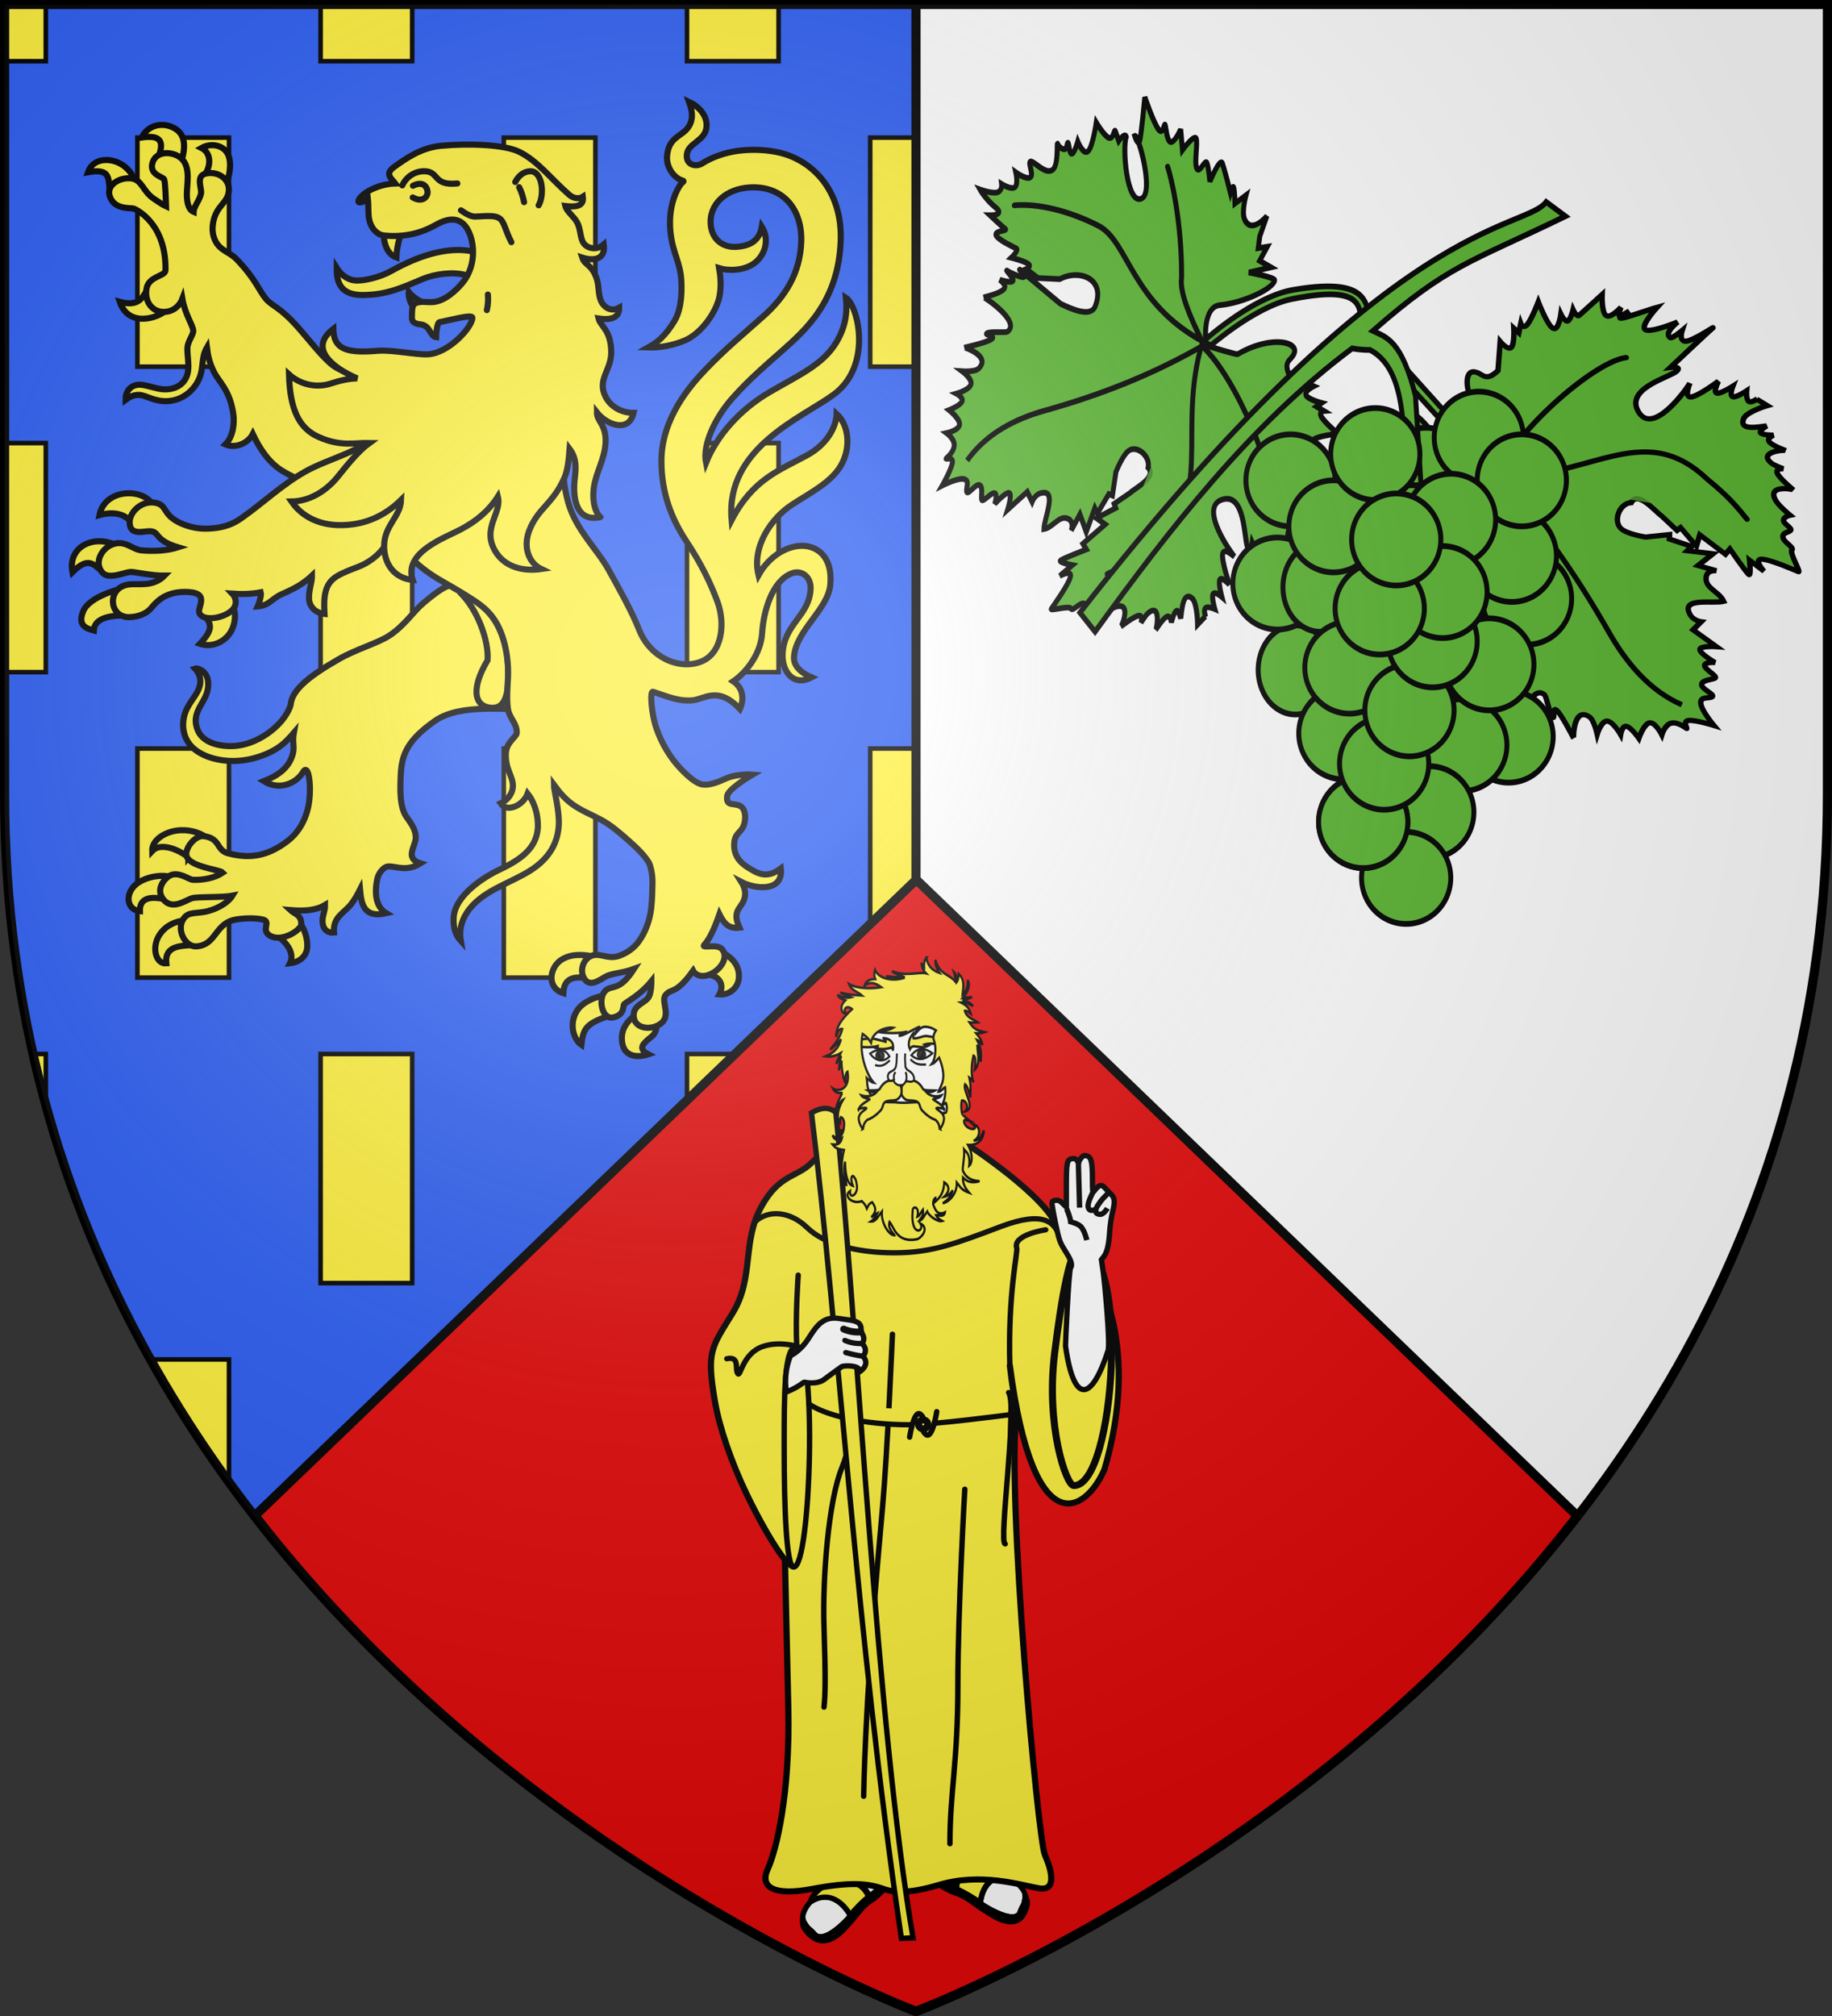
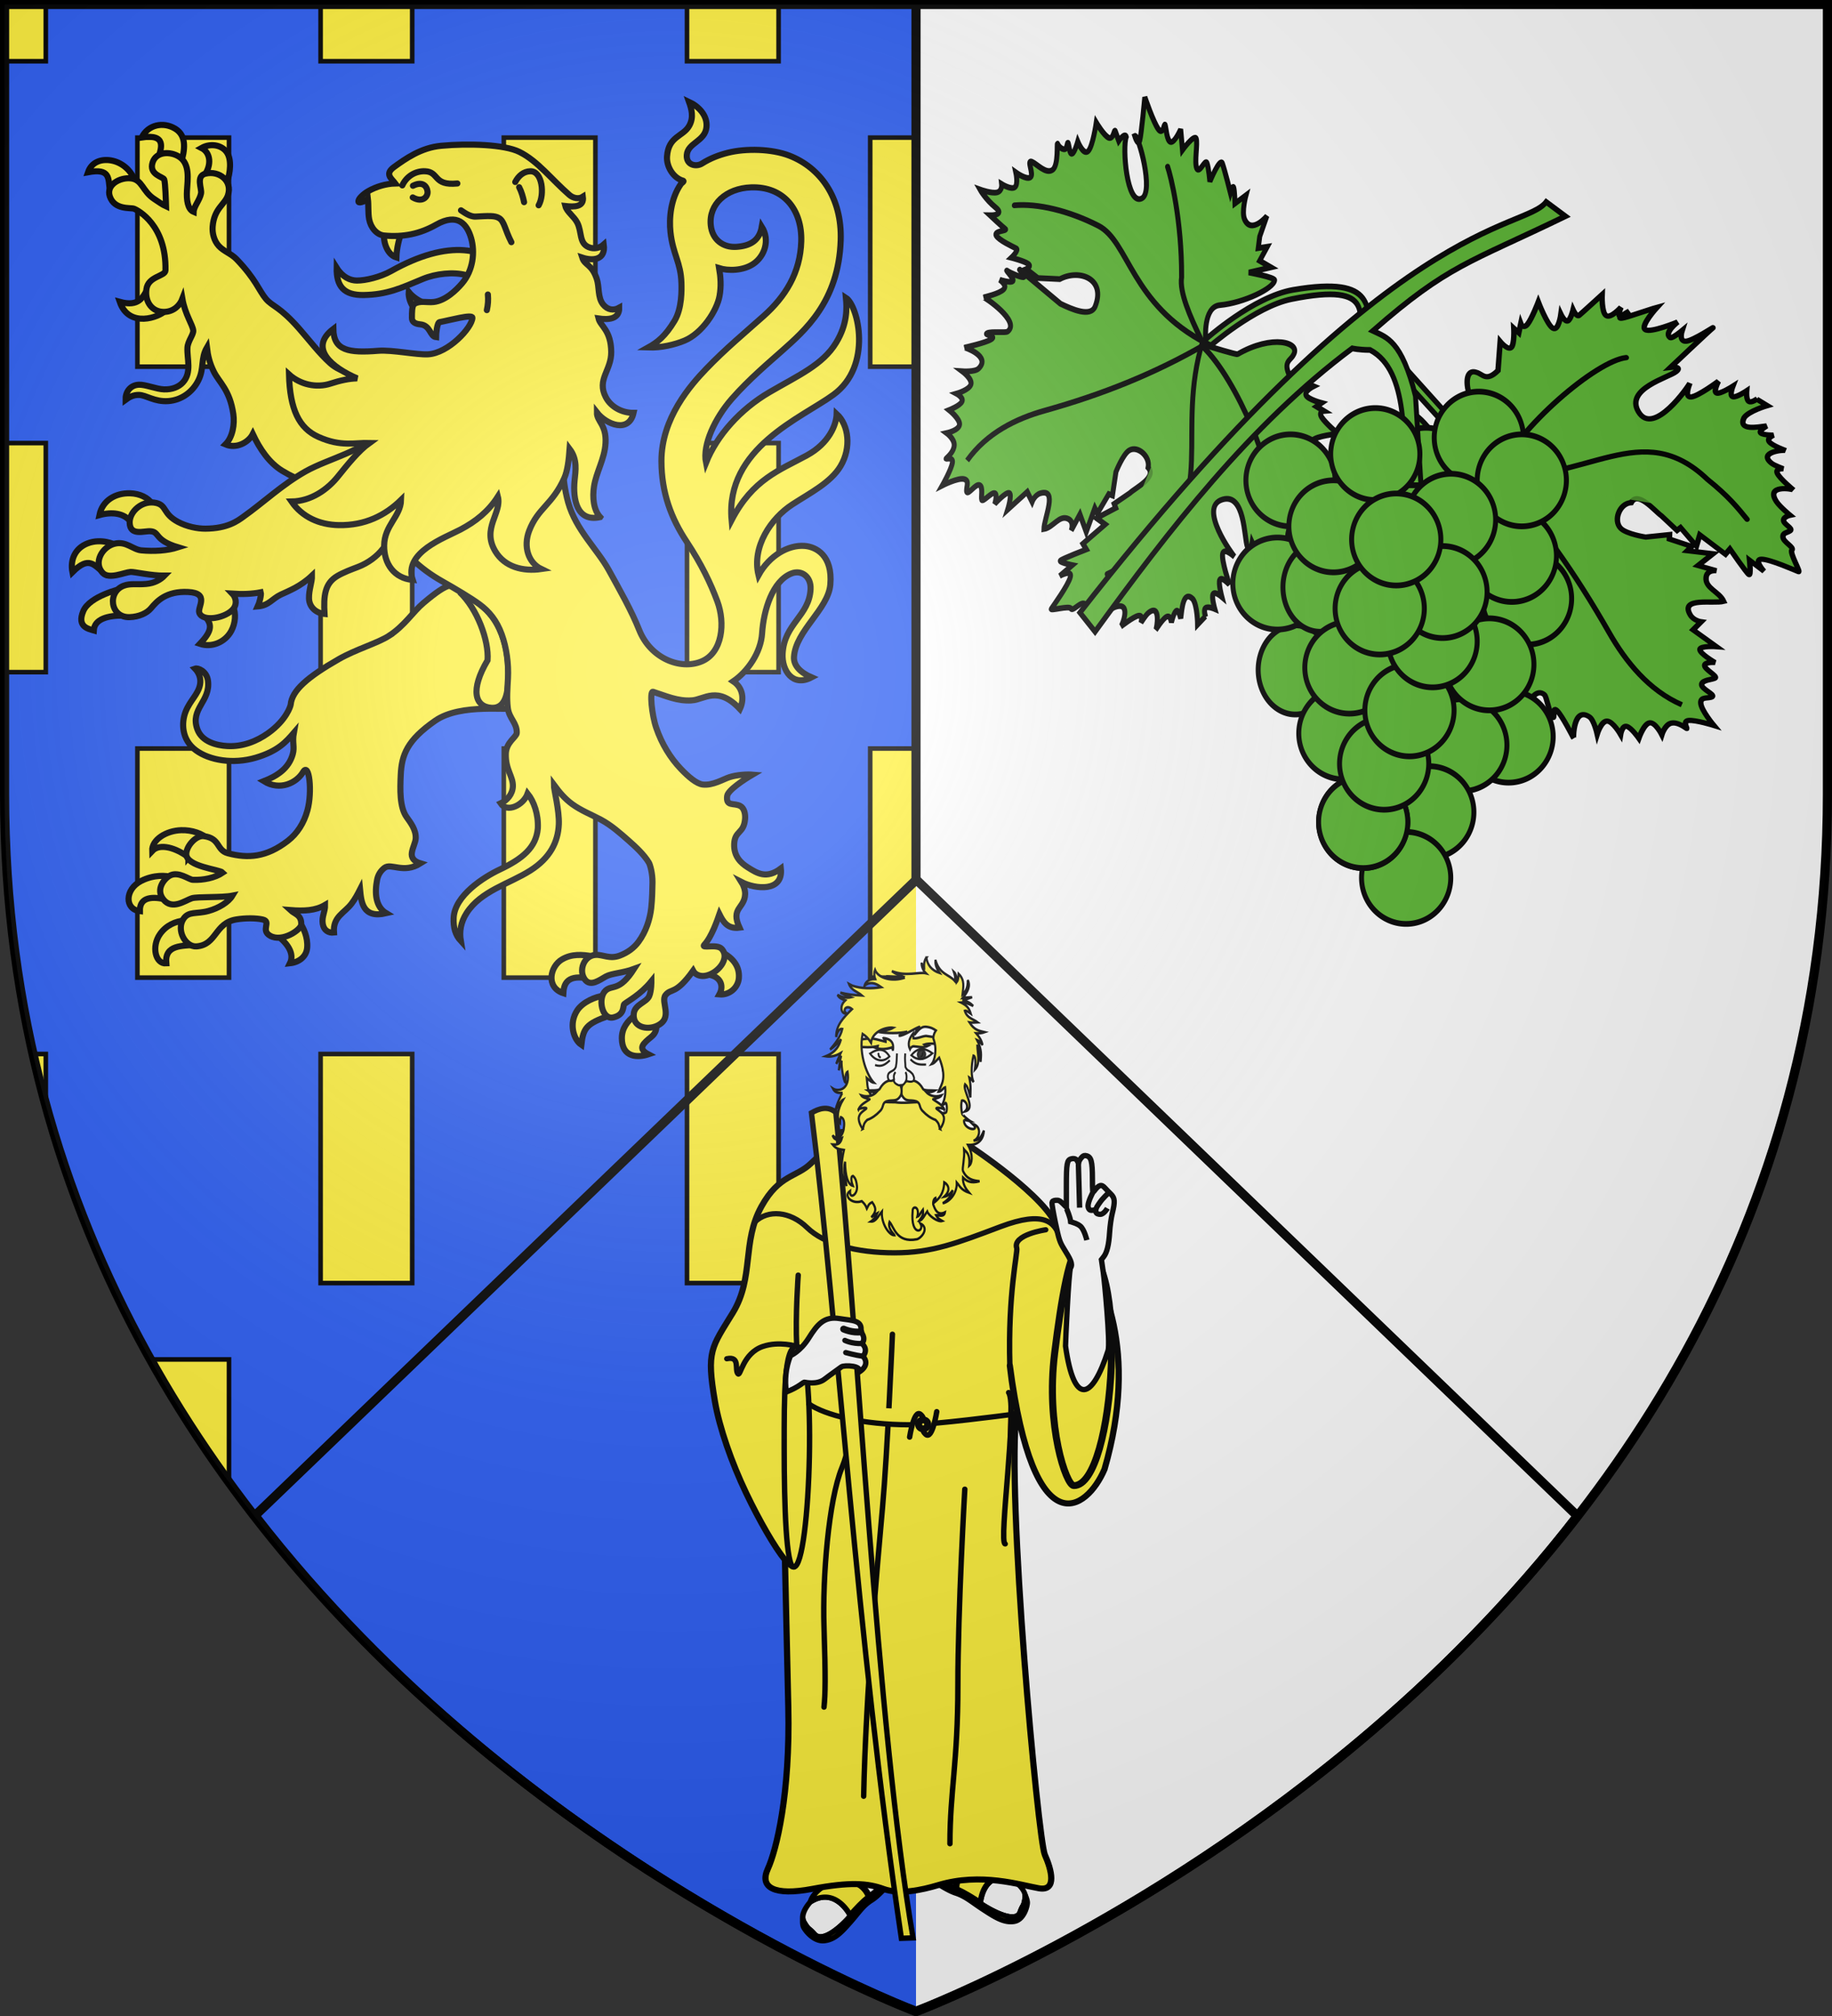
<svg xmlns="http://www.w3.org/2000/svg" xmlns:xlink="http://www.w3.org/1999/xlink" width="600" height="660" version="1">
  <rect width="100%" height="100%" fill="#333333" stroke="none" />
  <defs>
    <g id="b">
      <path id="a" d="M0 0v1h.5z" transform="rotate(18 3.157 -.5)" />
      <use xlink:href="#a" width="810" height="540" transform="scale(-1 1)" />
    </g>
    <g id="c">
      <use xlink:href="#b" width="810" height="540" transform="rotate(72)" />
      <use xlink:href="#b" width="810" height="540" transform="rotate(144)" />
    </g>
    <g id="f">
      <path id="e" d="M0 0v1h.5z" transform="rotate(18 3.157 -.5)" />
      <use xlink:href="#e" width="810" height="540" transform="scale(-1 1)" />
    </g>
    <g id="g">
      <use xlink:href="#f" width="810" height="540" transform="rotate(72)" />
      <use xlink:href="#f" width="810" height="540" transform="rotate(144)" />
    </g>
    <g id="i">
      <path id="h" d="M0 0v1h.5z" transform="rotate(18 3.157 -.5)" />
      <use xlink:href="#h" width="810" height="540" transform="scale(-1 1)" />
    </g>
    <g id="j">
      <use xlink:href="#i" width="810" height="540" transform="rotate(72)" />
      <use xlink:href="#i" width="810" height="540" transform="rotate(144)" />
    </g>
    <g id="l">
      <path id="k" d="M0 0v1h.5z" transform="rotate(18 3.157 -.5)" />
      <use xlink:href="#k" width="810" height="540" transform="scale(-1 1)" />
    </g>
    <g id="m">
      <use xlink:href="#l" width="810" height="540" transform="rotate(72)" />
      <use xlink:href="#l" width="810" height="540" transform="rotate(144)" />
    </g>
    <g id="p">
      <path id="o" d="M0 0v1h.5z" transform="rotate(18 3.157 -.5)" />
      <use xlink:href="#o" width="810" height="540" transform="scale(-1 1)" />
    </g>
    <g id="q">
      <use xlink:href="#p" width="810" height="540" transform="rotate(72)" />
      <use xlink:href="#p" width="810" height="540" transform="rotate(144)" />
    </g>
    <g id="s">
      <path id="r" d="M0 0v1h.5z" transform="rotate(18 3.157 -.5)" />
      <use xlink:href="#r" width="810" height="540" transform="scale(-1 1)" />
    </g>
    <g id="u">
      <use xlink:href="#s" width="810" height="540" transform="rotate(72)" />
      <use xlink:href="#s" width="810" height="540" transform="rotate(144)" />
    </g>
    <g id="w">
      <path id="v" d="M0 0v1h.5z" transform="rotate(18 3.157 -.5)" />
      <use xlink:href="#v" width="810" height="540" transform="scale(-1 1)" />
    </g>
    <g id="x">
      <use xlink:href="#w" width="810" height="540" transform="rotate(72)" />
      <use xlink:href="#w" width="810" height="540" transform="rotate(144)" />
    </g>
    <g id="A">
      <path id="z" d="M0 0v1h.5z" transform="rotate(18 3.157 -.5)" />
      <use xlink:href="#z" width="810" height="540" transform="scale(-1 1)" />
    </g>
    <g id="B">
      <use xlink:href="#A" width="810" height="540" transform="rotate(72)" />
      <use xlink:href="#A" width="810" height="540" transform="rotate(144)" />
    </g>
    <g id="D">
      <path id="C" d="M0 0v1h.5z" transform="rotate(18 3.157 -.5)" />
      <use xlink:href="#C" width="810" height="540" transform="scale(-1 1)" />
    </g>
    <g id="E">
      <use xlink:href="#D" width="810" height="540" transform="rotate(72)" />
      <use xlink:href="#D" width="810" height="540" transform="rotate(144)" />
    </g>
    <g id="H">
      <path id="G" d="M0 0v1h.5z" transform="rotate(18 3.157 -.5)" />
      <use xlink:href="#G" width="810" height="540" transform="scale(-1 1)" />
    </g>
    <g id="I">
      <use xlink:href="#H" width="810" height="540" transform="rotate(72)" />
      <use xlink:href="#H" width="810" height="540" transform="rotate(144)" />
    </g>
    <g id="K">
      <path id="J" d="M0 0v1h.5z" transform="rotate(18 3.157 -.5)" />
      <use xlink:href="#J" width="810" height="540" transform="scale(-1 1)" />
    </g>
    <g id="L">
      <use xlink:href="#K" width="810" height="540" transform="rotate(72)" />
      <use xlink:href="#K" width="810" height="540" transform="rotate(144)" />
    </g>
    <g id="N">
      <path id="M" d="M0 0v1h.5z" transform="rotate(18 3.157 -.5)" />
      <use xlink:href="#M" width="810" height="540" transform="scale(-1 1)" />
    </g>
    <g id="O">
      <use xlink:href="#N" width="810" height="540" transform="rotate(72)" />
      <use xlink:href="#N" width="810" height="540" transform="rotate(144)" />
    </g>
    <g id="R">
      <path id="Q" d="M0 0v1h.5z" transform="rotate(18 3.157 -.5)" />
      <use xlink:href="#Q" width="810" height="540" transform="scale(-1 1)" />
    </g>
    <g id="S">
      <use xlink:href="#R" width="810" height="540" transform="rotate(72)" />
      <use xlink:href="#R" width="810" height="540" transform="rotate(144)" />
    </g>
    <g id="U">
      <path id="T" d="M0 0v1h.5z" transform="rotate(18 3.157 -.5)" />
      <use xlink:href="#T" width="810" height="540" transform="scale(-1 1)" />
    </g>
    <g id="V">
      <use xlink:href="#U" width="810" height="540" transform="rotate(72)" />
      <use xlink:href="#U" width="810" height="540" transform="rotate(144)" />
    </g>
    <g id="Y">
      <path id="X" d="M0 0v1h.5z" transform="rotate(18 3.157 -.5)" />
      <use xlink:href="#X" width="810" height="540" transform="scale(-1 1)" />
    </g>
    <g id="Z">
      <use xlink:href="#Y" width="810" height="540" transform="rotate(72)" />
      <use xlink:href="#Y" width="810" height="540" transform="rotate(144)" />
    </g>
    <g id="ab">
      <path id="aa" d="M0 0v1h.5z" transform="rotate(18 3.157 -.5)" />
      <use xlink:href="#aa" width="810" height="540" transform="scale(-1 1)" />
    </g>
    <g id="ac">
      <use xlink:href="#ab" width="810" height="540" transform="rotate(72)" />
      <use xlink:href="#ab" width="810" height="540" transform="rotate(144)" />
    </g>
    <g id="af">
      <path id="ae" d="M0 0v1h.5z" transform="rotate(18 3.157 -.5)" />
      <use xlink:href="#ae" width="810" height="540" transform="scale(-1 1)" />
    </g>
    <g id="ag">
      <use xlink:href="#af" width="810" height="540" transform="rotate(72)" />
      <use xlink:href="#af" width="810" height="540" transform="rotate(144)" />
    </g>
    <g id="aj">
      <path id="ai" d="M0 0v1h.5z" transform="rotate(18 3.157 -.5)" />
      <use xlink:href="#ai" width="810" height="540" transform="scale(-1 1)" />
    </g>
    <g id="ak">
      <use xlink:href="#aj" width="810" height="540" transform="rotate(72)" />
      <use xlink:href="#aj" width="810" height="540" transform="rotate(144)" />
    </g>
    <g id="am">
      <path id="al" d="M0 0v1h.5z" transform="rotate(18 3.157 -.5)" />
      <use xlink:href="#al" width="810" height="540" transform="scale(-1 1)" />
    </g>
    <g id="an">
      <use xlink:href="#am" width="810" height="540" transform="rotate(72)" />
      <use xlink:href="#am" width="810" height="540" transform="rotate(144)" />
    </g>
    <g id="as">
      <path id="ar" d="M0 0v1h.5z" transform="rotate(18 3.157 -.5)" />
      <use xlink:href="#ar" width="810" height="540" transform="scale(-1 1)" />
    </g>
    <g id="at">
      <use xlink:href="#as" width="810" height="540" transform="rotate(72)" />
      <use xlink:href="#as" width="810" height="540" transform="rotate(144)" />
    </g>
    <g id="av">
      <path id="au" d="M0 0v1h.5z" transform="rotate(18 3.157 -.5)" />
      <use xlink:href="#au" width="810" height="540" transform="scale(-1 1)" />
    </g>
    <g id="aw">
      <use xlink:href="#av" width="810" height="540" transform="rotate(72)" />
      <use xlink:href="#av" width="810" height="540" transform="rotate(144)" />
    </g>
    <g id="az">
      <path id="ay" d="M0 0v1h.5z" transform="rotate(18 3.157 -.5)" />
      <use xlink:href="#ay" width="810" height="540" transform="scale(-1 1)" />
    </g>
    <g id="aA">
      <use xlink:href="#az" width="810" height="540" transform="rotate(72)" />
      <use xlink:href="#az" width="810" height="540" transform="rotate(144)" />
    </g>
    <g id="aC">
      <path id="aB" d="M0 0v1h.5z" transform="rotate(18 3.157 -.5)" />
      <use xlink:href="#aB" width="810" height="540" transform="scale(-1 1)" />
    </g>
    <g id="aD">
      <use xlink:href="#aC" width="810" height="540" transform="rotate(72)" />
      <use xlink:href="#aC" width="810" height="540" transform="rotate(144)" />
    </g>
    <g id="aG">
      <path id="aF" d="M0 0v1h.5z" transform="rotate(18 3.157 -.5)" />
      <use xlink:href="#aF" width="810" height="540" transform="scale(-1 1)" />
    </g>
    <g id="aH">
      <use xlink:href="#aG" width="810" height="540" transform="rotate(72)" />
      <use xlink:href="#aG" width="810" height="540" transform="rotate(144)" />
    </g>
    <g id="aJ">
      <path id="aI" d="M0 0v1h.5z" transform="rotate(18 3.157 -.5)" />
      <use xlink:href="#aI" width="810" height="540" transform="scale(-1 1)" />
    </g>
    <g id="aK">
      <use xlink:href="#aJ" width="810" height="540" transform="rotate(72)" />
      <use xlink:href="#aJ" width="810" height="540" transform="rotate(144)" />
    </g>
    <path id="aL" d="M-298.5-298.5h597V-40C298.5 246.31 0 358.5 0 358.5S-298.5 246.31-298.5-40z" />
    <path id="d" d="M2.922 27.673c0-5.952 2.317-9.844 5.579-11.013 1.448-.519 3.307-.273 5.018 1.447 2.119 2.129 2.736 7.993-3.483 9.121.658-.956.619-3.081-.714-3.787-.99-.524-2.113-.253-2.676.123-.823.552-1.729 2.106-1.679 4.108z" />
    <path id="n" d="M2.922 27.673c0-5.952 2.317-9.844 5.579-11.013 1.448-.519 3.307-.273 5.018 1.447 2.119 2.129 2.736 7.993-3.483 9.121.658-.956.619-3.081-.714-3.787-.99-.524-2.113-.253-2.676.123-.823.552-1.729 2.106-1.679 4.108z" />
    <path id="y" d="M2.922 27.673c0-5.952 2.317-9.844 5.579-11.013 1.448-.519 3.307-.273 5.018 1.447 2.119 2.129 2.736 7.993-3.483 9.121.658-.956.619-3.081-.714-3.787-.99-.524-2.113-.253-2.676.123-.823.552-1.729 2.106-1.679 4.108z" />
    <path id="F" d="M2.922 27.673c0-5.952 2.317-9.844 5.579-11.013 1.448-.519 3.307-.273 5.018 1.447 2.119 2.129 2.736 7.993-3.483 9.121.658-.956.619-3.081-.714-3.787-.99-.524-2.113-.253-2.676.123-.823.552-1.729 2.106-1.679 4.108z" />
    <path id="P" d="M2.922 27.673c0-5.952 2.317-9.844 5.579-11.013 1.448-.519 3.307-.273 5.018 1.447 2.119 2.129 2.736 7.993-3.483 9.121.658-.956.619-3.081-.714-3.787-.99-.524-2.113-.253-2.676.123-.823.552-1.729 2.106-1.679 4.108z" />
    <path id="W" d="M2.922 27.673c0-5.952 2.317-9.844 5.579-11.013 1.448-.519 3.307-.273 5.018 1.447 2.119 2.129 2.736 7.993-3.483 9.121.658-.956.619-3.081-.714-3.787-.99-.524-2.113-.253-2.676.123-.823.552-1.729 2.106-1.679 4.108z" />
    <path id="ad" fill="#fcef3c" stroke="#000" stroke-width="3.807" d="m-267.374-6.853-4.849 23.83-4.848-23.83v-44.74h-25.213v14.545h-9.698v-14.546h-14.546v-9.697h14.546v-14.546h9.698v14.546h25.213v-25.213h-14.546v-9.698h14.546v-14.546h9.697v14.546h14.546v9.698h-14.546v25.213h25.213v-14.546h9.698v14.546h14.546v9.697h-14.546v14.546h-9.698v-14.546h-25.213z" />
    <path id="ah" d="M2.922 27.673c0-5.952 2.317-9.844 5.579-11.013 1.448-.519 3.307-.273 5.018 1.447 2.119 2.129 2.736 7.993-3.483 9.121.658-.956.619-3.081-.714-3.787-.99-.524-2.113-.253-2.676.123-.823.552-1.729 2.106-1.679 4.108z" />
    <path id="ao" d="M2.922 27.673c0-5.952 2.317-9.844 5.579-11.013 1.448-.519 3.307-.273 5.018 1.447 2.119 2.129 2.736 7.993-3.483 9.121.658-.956.619-3.081-.714-3.787-.99-.524-2.113-.253-2.676.123-.823.552-1.729 2.106-1.679 4.108z" />
    <path id="ap" d="M2.922 27.673c0-5.952 2.317-9.844 5.579-11.013 1.448-.519 3.307-.273 5.018 1.447 2.119 2.129 2.736 7.993-3.483 9.121.658-.956.619-3.081-.714-3.787-.99-.524-2.113-.253-2.676.123-.823.552-1.729 2.106-1.679 4.108z" />
    <path id="aq" d="M2.922 27.673c0-5.952 2.317-9.844 5.579-11.013 1.448-.519 3.307-.273 5.018 1.447 2.119 2.129 2.736 7.993-3.483 9.121.658-.956.619-3.081-.714-3.787-.99-.524-2.113-.253-2.676.123-.823.552-1.729 2.106-1.679 4.108z" />
-     <path id="ax" d="M2.922 27.673c0-5.952 2.317-9.844 5.579-11.013 1.448-.519 3.307-.273 5.018 1.447 2.119 2.129 2.736 7.993-3.483 9.121.658-.956.619-3.081-.714-3.787-.99-.524-2.113-.253-2.676.123-.823.552-1.729 2.106-1.679 4.108z" />
+     <path id="ax" d="M2.922 27.673c0-5.952 2.317-9.844 5.579-11.013 1.448-.519 3.307-.273 5.018 1.447 2.119 2.129 2.736 7.993-3.483 9.121.658-.956.619-3.081-.714-3.787-.99-.524-2.113-.253-2.676.123-.823.552-1.729 2.106-1.679 4.108" />
    <path id="aE" d="M2.922 27.673c0-5.952 2.317-9.844 5.579-11.013 1.448-.519 3.307-.273 5.018 1.447 2.119 2.129 2.736 7.993-3.483 9.121.658-.956.619-3.081-.714-3.787-.99-.524-2.113-.253-2.676.123-.824.552-1.729 2.106-1.679 4.108z" />
    <radialGradient id="aM" cx="-80" cy="-80" r="405" gradientUnits="userSpaceOnUse">
      <stop offset="0" stop-color="#fff" stop-opacity=".31" />
      <stop offset=".19" stop-color="#fff" stop-opacity=".25" />
      <stop offset=".6" stop-color="#6b6b6b" stop-opacity=".125" />
      <stop offset="1" stop-opacity=".125" />
    </radialGradient>
  </defs>
  <g style="display:inline" transform="matrix(1 0 0 1 300 300.068)">
    <use xlink:href="#aL" width="600" height="660" style="fill:#2b5df2" transform="matrix(1 0 0 1 0 -.012)" />
    <path d="M-255-255.02h30v75.002h-30z" style="display:inline;overflow:visible;visibility:visible;fill:#fff03c;fill-opacity:1;fill-rule:evenodd;stroke:#000;stroke-width:1.5;stroke-linecap:round;stroke-linejoin:miter;stroke-miterlimit:4;stroke-dasharray:none;stroke-dashoffset:0;stroke-opacity:1;marker:none;marker-start:none;marker-mid:none;marker-end:none" />
    <path d="M-195-298.521h30v18.5h-30z" style="display:inline;overflow:visible;visibility:visible;fill:#fff03c;fill-opacity:1;fill-rule:evenodd;stroke:#000;stroke-width:1.5;stroke-linecap:round;stroke-linejoin:miter;stroke-miterlimit:4;stroke-dasharray:none;stroke-dashoffset:0;stroke-opacity:1;marker:none;marker-start:none;marker-mid:none;marker-end:none" />
    <path d="M-298.5-298.521h13.5v18.5h-13.5z" style="display:inline;overflow:visible;visibility:visible;fill:#fff03c;fill-opacity:1;fill-rule:evenodd;stroke:#000;stroke-width:1.5;stroke-linecap:round;stroke-linejoin:miter;stroke-miterlimit:4;stroke-dasharray:none;stroke-dashoffset:0;stroke-opacity:1;marker:none;marker-start:none;marker-mid:none;marker-end:none" />
    <path d="M-135-255.02h30v75.002h-30z" style="display:inline;overflow:visible;visibility:visible;fill:#fff03c;fill-opacity:1;fill-rule:evenodd;stroke:#000;stroke-width:1.5;stroke-linecap:round;stroke-linejoin:miter;stroke-miterlimit:4;stroke-dasharray:none;stroke-dashoffset:0;stroke-opacity:1;marker:none;marker-start:none;marker-mid:none;marker-end:none" />
    <path d="M-75-298.521h30v18.5h-30z" style="display:inline;overflow:visible;visibility:visible;fill:#fff03c;fill-opacity:1;fill-rule:evenodd;stroke:#000;stroke-width:1.5;stroke-linecap:round;stroke-linejoin:miter;stroke-miterlimit:4;stroke-dasharray:none;stroke-dashoffset:0;stroke-opacity:1;marker:none;marker-start:none;marker-mid:none;marker-end:none" />
    <path d="M-15-255.02h30v75.002h-30z" style="display:inline;overflow:visible;visibility:visible;fill:#fff03c;fill-opacity:1;fill-rule:evenodd;stroke:#000;stroke-width:1.5;stroke-linecap:round;stroke-linejoin:miter;stroke-miterlimit:4;stroke-dasharray:none;stroke-dashoffset:0;stroke-opacity:1;marker:none;marker-start:none;marker-mid:none;marker-end:none" />
    <path d="M-298.5-155.017h13.5v75.003h-13.5z" style="display:inline;overflow:visible;visibility:visible;fill:#fff03c;fill-opacity:1;fill-rule:evenodd;stroke:#000;stroke-width:1.5;stroke-linecap:round;stroke-linejoin:miter;stroke-miterlimit:4;stroke-dasharray:none;stroke-dashoffset:0;stroke-opacity:1;marker:none;marker-start:none;marker-mid:none;marker-end:none" />
    <path d="M-195-155.017h30v75.003h-30z" style="display:inline;overflow:visible;visibility:visible;fill:#fff03c;fill-opacity:1;fill-rule:evenodd;stroke:#000;stroke-width:1.5;stroke-linecap:round;stroke-linejoin:miter;stroke-miterlimit:4;stroke-dasharray:none;stroke-dashoffset:0;stroke-opacity:1;marker:none;marker-start:none;marker-mid:none;marker-end:none" />
    <path d="M-75-155.017h30v75.003h-30z" style="display:inline;overflow:visible;visibility:visible;fill:#fff03c;fill-opacity:1;fill-rule:evenodd;stroke:#000;stroke-width:1.5;stroke-linecap:round;stroke-linejoin:miter;stroke-miterlimit:4;stroke-dasharray:none;stroke-dashoffset:0;stroke-opacity:1;marker:none;marker-start:none;marker-mid:none;marker-end:none" />
    <path d="M-255-55.014h30V19.99h-30z" style="display:inline;overflow:visible;visibility:visible;fill:#fff03c;fill-opacity:1;fill-rule:evenodd;stroke:#000;stroke-width:1.5;stroke-linecap:round;stroke-linejoin:miter;stroke-miterlimit:4;stroke-dasharray:none;stroke-dashoffset:0;stroke-opacity:1;marker:none;marker-start:none;marker-mid:none;marker-end:none" />
    <path d="M-135-55.014h30V19.99h-30z" style="display:inline;overflow:visible;visibility:visible;fill:#fff03c;fill-opacity:1;fill-rule:evenodd;stroke:#000;stroke-width:1.5;stroke-linecap:round;stroke-linejoin:miter;stroke-miterlimit:4;stroke-dasharray:none;stroke-dashoffset:0;stroke-opacity:1;marker:none;marker-start:none;marker-mid:none;marker-end:none" />
    <path d="M-15-55.014h30V19.99h-30Z" style="display:inline;overflow:visible;visibility:visible;fill:#fff03c;fill-opacity:1;fill-rule:evenodd;stroke:#000;stroke-width:1.5;stroke-linecap:round;stroke-linejoin:miter;stroke-miterlimit:4;stroke-dasharray:none;stroke-dashoffset:0;stroke-opacity:1;marker:none;marker-start:none;marker-mid:none;marker-end:none" />
    <path d="M-285 44.99v16.915a370 370 0 0 1-4.227-16.915z" style="display:inline;overflow:visible;visibility:visible;fill:#fff03c;fill-opacity:1;fill-rule:evenodd;stroke:#000;stroke-width:1.5;stroke-linecap:round;stroke-linejoin:miter;stroke-miterlimit:4;stroke-dasharray:none;stroke-dashoffset:0;stroke-opacity:1;marker:none;marker-start:none;marker-mid:none;marker-end:none" />
    <path d="M-195 44.99h30v75.002h-30z" style="display:inline;overflow:visible;visibility:visible;fill:#fff03c;fill-opacity:1;fill-rule:evenodd;stroke:#000;stroke-width:1.5;stroke-linecap:round;stroke-linejoin:miter;stroke-miterlimit:4;stroke-dasharray:none;stroke-dashoffset:0;stroke-opacity:1;marker:none;marker-start:none;marker-mid:none;marker-end:none" />
    <path d="M-75 44.99h30v75.002h-30z" style="display:inline;overflow:visible;visibility:visible;fill:#fff03c;fill-opacity:1;fill-rule:evenodd;stroke:#000;stroke-width:1.5;stroke-linecap:round;stroke-linejoin:miter;stroke-miterlimit:4;stroke-dasharray:none;stroke-dashoffset:0;stroke-opacity:1;marker:none;marker-start:none;marker-mid:none;marker-end:none" />
    <path d="M-225 144.993v40.436c-9.214-12.703-17.905-26.174-25.862-40.436z" style="display:inline;overflow:visible;visibility:visible;fill:#fff03c;fill-opacity:1;fill-rule:evenodd;stroke:#000;stroke-width:1.5;stroke-linecap:round;stroke-linejoin:miter;stroke-miterlimit:4;stroke-dasharray:none;stroke-dashoffset:0;stroke-opacity:1;marker:none;marker-start:none;marker-mid:none;marker-end:none" />
    <path d="M298.5-298.521H0V358.5S298.5 246.306 298.5-40.013z" style="fill:#fff;stroke-width:1" />
-     <path d="m0-12.07-216.875 208.196C-128.497 310.219 0 358.5 0 358.5s128.497-48.281 216.875-162.374z" style="fill:#e20909;stroke-width:3;stroke-linecap:round;stroke-linejoin:round;stroke-miterlimit:4;stroke-dasharray:none" />
    <path d="M.106-12.07-216.5 196.125C-128.23 310.218 0 358.5 0 358.5s128.344-48.172 216.613-162.265z" style="fill:none;stroke:#000;stroke-width:2.998;stroke-linecap:round;stroke-linejoin:round" />
    <path d="M0-12.012v-286.51" style="fill:none;stroke:#000;stroke-width:3;stroke-linecap:round;stroke-linejoin:round" />
  </g>
  <use xlink:href="#aL" width="600" height="660" style="fill:none;stroke:#000;stroke-width:3" transform="matrix(1 0 0 1 300 299.953)" />
  <g style="display:inline">
    <g style="fill:#fcef3c;stroke-width:2.904;stroke-miterlimit:4;stroke-dasharray:none">
      <g style="display:inline;fill:#fcef3c;stroke-width:2.904;stroke-miterlimit:4;stroke-dasharray:none">
        <g style="display:inline;fill:#fcef3c;stroke:#000;stroke-width:3.3;stroke-miterlimit:4;stroke-dasharray:none;stroke-opacity:1">
          <g style="fill:#fcef3c;stroke:#000;stroke-width:3.3;stroke-miterlimit:4;stroke-dasharray:none;stroke-opacity:1">
            <g style="display:inline;fill:#fcef3c;stroke:#000;stroke-width:3.3;stroke-miterlimit:4;stroke-dasharray:none;stroke-opacity:1">
              <path d="M106.218 97.77c-.838-6.485.333-12.022-11.769-9.754 1.894-5.5 7.083-7.249 12.29-6.402 5.811.946 11.103 5.204 13.083 11.302zM132.645 79.693c1.284-4.494 4.505-12.527-9.187-10.466 3.414-6.894 11.608-8.626 18.057-4.758 6.587 3.952 5.122 11.99 3.254 18.383zM157.165 89.937c4.211-5.747 3.608-12.468-1.388-15.019 5.276-2.966 12.256-1.532 14.492 3.86 1.917 4.625.579 12.144-1.533 16.625z" style="display:inline;fill:#fcef3c;fill-opacity:1;fill-rule:evenodd;stroke:#000;stroke-width:3.3;stroke-linecap:butt;stroke-linejoin:miter;stroke-miterlimit:4;stroke-dasharray:none;stroke-opacity:1" transform="matrix(.606 0 0 .606 -28.405 3.046)" />
            </g>
            <g style="display:inline;fill:#fcef3c;stroke:#000;stroke-width:3.3;stroke-miterlimit:4;stroke-dasharray:none;stroke-opacity:1">
              <path d="M136.065 162.935c-2.953 3.25-19.453 9.647-24.47-4.894 10.561 2.896 12.373-2.74 14.767-6.326z" style="display:inline;fill:#fcef3c;fill-opacity:1;fill-rule:evenodd;stroke:#000;stroke-width:3.3;stroke-linecap:butt;stroke-linejoin:miter;stroke-miterlimit:4;stroke-dasharray:none;stroke-opacity:1" transform="matrix(.606 0 0 .606 -28.405 3.046)" />
            </g>
            <g style="display:inline;fill:#fcef3c;stroke:#000;stroke-width:3.3;stroke-miterlimit:4;stroke-dasharray:none;stroke-opacity:1">
              <path d="M117.27 276.619c-3.378-4.386-9.827-5.277-16.654-3.372 1.58-7.87 8.594-12.031 16.661-11.777 5.187.163 9.646 2.362 11.82 5.667z" style="display:inline;fill:#fcef3c;fill-opacity:1;fill-rule:evenodd;stroke:#000;stroke-width:3.3;stroke-linecap:butt;stroke-linejoin:miter;stroke-miterlimit:4;stroke-dasharray:none;stroke-opacity:1" transform="matrix(.606 0 0 .606 -28.405 3.046)" />
            </g>
            <g style="display:inline;fill:#fcef3c;stroke:#000;stroke-width:3.3;stroke-miterlimit:4;stroke-dasharray:none;stroke-opacity:1">
              <path d="M103.452 304.726c-5.854-4.316-8.217-9.79-17.437-.636-1.326-6.735 1.48-12.958 8.165-15.556 7.598-2.953 14.84.684 14.84.684z" style="display:inline;fill:#fcef3c;fill-opacity:1;fill-rule:evenodd;stroke:#000;stroke-width:3.3;stroke-linecap:butt;stroke-linejoin:miter;stroke-miterlimit:4;stroke-dasharray:none;stroke-opacity:1" transform="matrix(.606 0 0 .606 -28.405 3.046)" />
            </g>
            <g style="display:inline;fill:#fcef3c;stroke:#000;stroke-width:3.3;stroke-miterlimit:4;stroke-dasharray:none;stroke-opacity:1">
              <path d="M113.768 327.523c-8.264-.097-15.865 1.681-16.213 8.033-2.587-.778-9.355-1.795-5.661-10.476 3.463-8.138 20.297-11.998 20.297-11.998z" style="display:inline;fill:#fcef3c;fill-opacity:1;fill-rule:evenodd;stroke:#000;stroke-width:3.3;stroke-linecap:butt;stroke-linejoin:miter;stroke-miterlimit:4;stroke-dasharray:none;stroke-opacity:1" transform="matrix(.606 0 0 .606 -28.405 3.046)" />
            </g>
            <g style="display:inline;fill:#fcef3c;stroke:#000;stroke-width:3.3;stroke-miterlimit:4;stroke-dasharray:none;stroke-opacity:1">
              <path d="M157.398 327.558c3.91 4.578 4.69 7.657-2.49 15.233 6.485 2.184 13.69-.909 16.957-6.964 2.262-4.192 2.653-9.539.972-13.194z" style="display:inline;fill:#fcef3c;fill-opacity:1;fill-rule:evenodd;stroke:#000;stroke-width:3.3;stroke-linecap:butt;stroke-linejoin:miter;stroke-miterlimit:4;stroke-dasharray:none;stroke-opacity:1" transform="matrix(.606 0 0 .606 -28.405 3.046)" />
            </g>
            <g style="display:inline;fill:#fcef3c;stroke:#000;stroke-width:3.3;stroke-miterlimit:4;stroke-dasharray:none;stroke-opacity:1">
              <path d="M148.674 458.077c-6.382-4.879-15.39-7.856-19.568-3.365-.243-6.147 7.614-11.023 15.762-11.247 5.714-.157 11.437 1.786 14.48 4.843-2.25 2.255-6.89 5.213-10.674 9.769z" style="display:inline;fill:#fcef3c;fill-opacity:1;fill-rule:evenodd;stroke:#000;stroke-width:3.3;stroke-linecap:butt;stroke-linejoin:miter;stroke-miterlimit:4;stroke-dasharray:none;stroke-opacity:1" transform="matrix(.606 0 0 .606 -28.405 3.046)" />
            </g>
            <g style="display:inline;fill:#fcef3c;stroke:#000;stroke-width:3.3;stroke-miterlimit:4;stroke-dasharray:none;stroke-opacity:1">
              <path d="M136.333 480.874c-6.523-1.534-14.074-1.732-13.863 6.328-8.278-.94-8.25-11.733.65-16.293 6.878-3.523 13.737-3.015 16.32-2.102z" style="display:inline;fill:#fcef3c;fill-opacity:1;fill-rule:evenodd;stroke:#000;stroke-width:3.3;stroke-linecap:butt;stroke-linejoin:miter;stroke-miterlimit:4;stroke-dasharray:none;stroke-opacity:1" transform="matrix(.606 0 0 .606 -28.405 3.046)" />
            </g>
            <g style="display:inline;fill:#fcef3c;stroke:#000;stroke-width:3.3;stroke-miterlimit:4;stroke-dasharray:none;stroke-opacity:1">
              <path d="M152.806 505.298c-7.343.874-17.03-.212-16.065 10.138-5.844.435-8.17-9.127-3.362-15.892 3.406-4.792 8.344-6.832 13.413-7.355z" style="display:inline;fill:#fcef3c;fill-opacity:1;fill-rule:evenodd;stroke:#000;stroke-width:3.3;stroke-linecap:butt;stroke-linejoin:miter;stroke-miterlimit:4;stroke-dasharray:none;stroke-opacity:1" transform="matrix(.606 0 0 .606 -28.405 3.046)" />
            </g>
            <g style="display:inline;fill:#fcef3c;stroke:#000;stroke-width:3.3;stroke-miterlimit:4;stroke-dasharray:none;stroke-opacity:1">
              <path d="M196.493 500.27c5.413 3.93 9.768 9.715 7.097 15.083 4.986-.534 8.9-3.647 9.295-8.419.464-5.622-2.083-11.05-4.136-13.716z" style="display:inline;fill:#fcef3c;fill-opacity:1;fill-rule:evenodd;stroke:#000;stroke-width:3.3;stroke-linecap:butt;stroke-linejoin:miter;stroke-miterlimit:4;stroke-dasharray:none;stroke-opacity:1" transform="matrix(.606 0 0 .606 -28.405 3.046)" />
            </g>
            <g style="display:inline;fill:#fcef3c;stroke:#000;stroke-width:3.3;stroke-miterlimit:4;stroke-dasharray:none;stroke-opacity:1">
              <path d="M363.13 523.3c-10.123-1.46-11.539 3.652-11.812 8.233-9.666-3.243-7.117-14.55-.658-18.295 5.174-3 10.743-2.7 16.615-1.598z" style="display:inline;fill:#fcef3c;fill-opacity:1;fill-rule:evenodd;stroke:#000;stroke-width:3.3;stroke-linecap:butt;stroke-linejoin:miter;stroke-miterlimit:4;stroke-dasharray:none;stroke-opacity:1" transform="matrix(.606 0 0 .606 -28.405 3.046)" />
            </g>
            <g style="display:inline;fill:#fcef3c;stroke:#000;stroke-width:3.3;stroke-miterlimit:4;stroke-dasharray:none;stroke-opacity:1">
              <path d="M375.848 543.787c-12.15 4.214-13.754 6.698-14.786 15.629-4.205-2.837-6.946-11.498-2.202-18.639 2.99-4.499 9.718-7.335 14.608-8z" style="display:inline;fill:#fcef3c;fill-opacity:1;fill-rule:evenodd;stroke:#000;stroke-width:3.3;stroke-linecap:butt;stroke-linejoin:miter;stroke-miterlimit:4;stroke-dasharray:none;stroke-opacity:1" transform="matrix(.606 0 0 .606 -28.405 3.046)" />
            </g>
            <g style="display:inline;fill:#fcef3c;stroke:#000;stroke-width:3.3;stroke-miterlimit:4;stroke-dasharray:none;stroke-opacity:1">
              <path d="M401.543 548.61c.27 2.4-.356 4.592-2.604 6.438-4.326 3.554-7.772 6.332-1.689 9.504-5.44 1.844-14.21 1.976-14.298-8.628-.046-5.629 3.205-9.446 7.045-12.425z" style="display:inline;fill:#fcef3c;fill-opacity:1;fill-rule:evenodd;stroke:#000;stroke-width:3.3;stroke-linecap:butt;stroke-linejoin:miter;stroke-miterlimit:4;stroke-dasharray:none;stroke-opacity:1" transform="matrix(.606 0 0 .606 -28.405 3.046)" />
            </g>
            <g style="display:inline;fill:#fcef3c;stroke:#000;stroke-width:3.3;stroke-miterlimit:4;stroke-dasharray:none;stroke-opacity:1">
              <path d="M428.034 521.388c7.589.15 10.556 5.48 7.63 10.803 5.304.508 10.131-3.563 10.528-8.87.513-6.869-3.86-11.105-8.96-13.881z" style="display:inline;fill:#fcef3c;fill-opacity:1;fill-rule:evenodd;stroke:#000;stroke-width:3.3;stroke-linecap:butt;stroke-linejoin:miter;stroke-miterlimit:4;stroke-dasharray:none;stroke-opacity:1" transform="matrix(.606 0 0 .606 -28.405 3.046)" />
            </g>
            <g style="display:inline;fill:#fcef3c;stroke:#000;stroke-width:3.3;stroke-miterlimit:4;stroke-dasharray:none;stroke-opacity:1">
              <path d="M148.175 182.839c-.297 6.03 2.46 13.3-2.417 18.706-2.226 2.468-5.812 3.916-10.203 3.785-4.156-.123-10.1-2.692-13.634-2.523-4.934.236-7.294 4.23-7.208 8.158 2.086-1.537 4.217-2.68 7.206-2.642 3.924.048 8.408 3.848 15.854 3.335 7.125-.49 13.266-4.903 16.39-11.357 3.182-6.577 1.045-11.566 4.53-17.568.538 4.433 1.495 8.51 3.759 13.057 2.93 5.885 8.604 9.728 10.515 22.858.776 5.338-.246 12.394-4.234 16.413 5.75 2.48 12.388-.94 14.764-5.588 3.832 8.157 8.932 15.631 15.996 19.903 9.098 5.503 18.196 8.5 28.722 9.3l19.571-16.769 11.09-36.657c-5.702-1.96-12.289-4.607-17.19-6.461-5.575-2.109-11.65-3.339-16.483-7.709-5.837-5.277-11.242-12.416-16.635-18.557-10.691-12.176-14.37-11.832-17.978-16.093-3.728-4.402-5.337-10.463-15.858-21.417-2.896-3.016-6.924-4.225-9.602-7.15-2.611-2.852-3.616-6.962-3.33-10.485.807-9.928 6.589-11.783 8.278-16.976 2.5-7.685-4.68-13.4-12.094-11.62-5.46 1.311-1.954 8.077-2.45 10.644-.73 3.777-3.913 7.056-4.008 10.008-3.247-1.358-3.89-6.5-3.602-11.436.362-6.212 1.747-14.498-4.253-18.358-4.652-2.993-12.31-2.88-14.282 2.978-2.292 6.806 5.709 7.823 6.237 9.322.629 1.782.937 12.69.988 14.493-2.084-.94-3.867-2.327-6.302-3.896-6.568-4.234-6.423-10.569-12.801-11.217-5.876-.598-13.398 3.545-11.295 9.734 2.53 7.443 11.178 5.98 13.067 6.675 2.147.79 17.542 8.871 17.023 33.292-.07 3.302-9.33 3.074-10.3 10.174-.964 7.06 3.316 12.641 10.02 12.26 5.016-.284 8.124-3.7 9.41-7.068 1.425 8.39 5.657 14.199 5.883 17.202.164 2.182-2.968 5.701-3.144 9.25z" style="display:inline;fill:#fcef3c;fill-opacity:1;fill-rule:evenodd;stroke:#000;stroke-width:3.3;stroke-linecap:butt;stroke-linejoin:miter;stroke-miterlimit:4;stroke-dasharray:none;stroke-opacity:1" transform="matrix(.606 0 0 .606 -28.405 3.046)" />
            </g>
            <g style="display:inline;fill:#fcef3c;stroke:#000;stroke-width:3.3;stroke-miterlimit:4;stroke-dasharray:none;stroke-opacity:1">
              <path d="M256.986 338.539c-6.09 3.903-17.781 7.238-27.003 12.51-17.06 9.753-25.287 16.974-25.998 24.524-.073.77-2.29 8.415-12.207 15.478-5.93 4.224-13.678 7.474-22.18 6.957-5.652-.343-13.535-2.22-16.045-9-4.144-11.193 7.282-15.091 5.709-26.39-.712-5.112-5.45-6.96-6.97-6.425 2.172 2.277 3.3 5.42 2.704 8.57-1.018 5.379-5.452 8.644-7.826 14.728-2.289 5.868-2.282 15.033 5.591 20.837 7.365 5.43 20.167 7.577 32.335 3.98 12.131-3.584 16.525-8.757 20.57-13.443-.952 5.421.564 7.521-.588 11.6-2.178 7.707-8.433 11.697-15.603 14.532 8.731 5.388 17.74.915 21.213-4.974 3.27-5.543 5.102 10.618 2.328 20.76-1.86 6.795-5.522 12.576-10.685 16.529-11.565 8.853-21.388 9.507-32.314 6.618-6.3-1.665-4.002-8.161-13.088-9.252-4.06-.487-9.312 5.273-9.376 9.626-.1 6.943 18.073 8.337 19.72 10.097-4.162 2.826-10.553 4.144-16.223 3.873-2.089-.1-7.591-4.684-12.255-2.327-2.82 1.425-8.128 7.302-3.607 12.957 4.736 5.924 11.788.515 15.36-.654 2.908-.952 16.206-.279 21.931-1.404-2.14 3.564-7.455 6.764-12.938 8.267-6.525 1.79-10.68-.005-13.511 4.254-4.041 6.077 1.115 15.319 7.024 14.879 11.057-.812 9.698-12.637 21.552-14.567 4.98-.81 10.724-.764 14.246.047 4.956 1.142-1.39 5.722 4.056 8.803 6.464 3.657 16.646-3.2 16.769-6.112.22-5.225-3.536-5.584-5.902-7.787 7.47.584 13.586.312 18.788-2.76.052 3.677-1.861 6.283-1.27 10.131.563 3.672 3.236 5.105 6.083 4.766-.676-8.586 5.573-10.41 9.525-15.646 1.967-2.605 3.257-5.075 4.56-7.64.644 6.574 1.277 15.865 14.147 12.847-5.736-3.455-6.348-10.824-4.926-18.08.503-2.562 1.843-4.802 3.984-6.44 3.601-2.752 10.324 3.32 19.423-2.407-3.868-1.136-4.964-3.356-4.639-5.66.423-2.995 2.021-5.629 2.106-7.943.167-4.595-2.717-8.272-4.973-11.471-3.789-5.371-3.483-15.041-3.125-22.734.501-10.764 3.372-18.648 18.606-29.25 14.207-9.889 41.188-4.951 41.332-7.077 3.37-49.818-11.872-56.189-24.886-63.807-6.255-3.661-8.567-4.73-22.765 7.255-5.804 4.899-10.225 12.355-18.76 17.825z" style="display:inline;fill:#fcef3c;fill-opacity:1;fill-rule:evenodd;stroke:#000;stroke-width:3.3;stroke-linecap:butt;stroke-linejoin:miter;stroke-miterlimit:4;stroke-dasharray:none;stroke-opacity:1" transform="matrix(.606 0 0 .606 -28.405 3.046)" />
            </g>
            <g style="display:inline;fill:#fcef3c;stroke:#000;stroke-width:3.3;stroke-miterlimit:4;stroke-dasharray:none;stroke-opacity:1">
              <path d="M295.298 314.852c9.534 9.02 15.85 26.118 15.076 36.817-9.471 16.025-6.927 25.218 2.226 25.7 7.47.4 9.045-7.94 8.968-18.128-.07-9.09-1.19-16.668-4.842-24.547-4.982-10.752-13.217-15.792-21.428-19.842z" style="fill:#fcef3c;fill-opacity:1;fill-rule:evenodd;stroke:#000;stroke-width:3.3;stroke-linecap:butt;stroke-linejoin:miter;stroke-miterlimit:4;stroke-dasharray:none;stroke-opacity:1" transform="matrix(.606 0 0 .606 -28.405 3.046)" />
            </g>
            <g style="display:inline;fill:#fcef3c;stroke:#000;stroke-width:3.3;stroke-miterlimit:4;stroke-dasharray:none;stroke-opacity:1">
              <path d="M420.742 373.361c6.808-.457 13.983-8.18 26.01 4.63 2.312-4.966 1.91-11.286-3.586-14.948 7.818-5.353 14.923-15.542 15.58-25.928.793-12.547 5.655-28.32 15.867-32.333 5.419-2.13 10.636 1.67 10.333 8.4-.656 14.609-14.26 18.598-15.11 34.937-.468 9.008 5.403 18.164 15.617 12.789-5.873-2.533-9.767-6.328-9.473-11.036.885-14.148 18.491-25.715 19.636-39.083 1.345-15.725-7.65-20.46-14.026-20.907-8.538-.599-18.782 5.02-24.788 15.811-3.702-15.405 6.762-30.74 18.337-38.238 9.698-6.283 20.752-11.846 26.016-20.68 5.934-9.959 4.382-22.266-2.11-28.186-.177 5.873-4.04 15.826-16.187 22.44-14.747 8.029-29.078 12.782-40.594 34.9-3.508-38.969 37.991-55.228 55.088-67.747 21.22-15.538 13.35-48.043 6.683-52.34.516 5.463.957 14.025-5.314 24.322-7.254 11.91-20.317 17.554-36.02 26.709-15.618 9.104-28.416 23.344-34.286 38.099-1.965-9.81 4.978-24.265 13.923-34.489 9.265-10.59 20.416-19.95 26.75-25.594 12.614-11.241 31.012-26.826 32.131-60.018.792-23.344-11.221-39.377-27.662-45.783-9.642-3.757-23.645-4.006-33.224-1.606-4.805 1.204-9.582 2.99-14.037 5.82-3.138 1.994-8.663.954-8.25-4.616.489-6.564 9.83-7.28 10.634-14.978.664-6.35-4.278-11.318-9.435-13.708 1.372 3.845 2.676 8.378.115 12.932-3.338 5.935-11.243 5.51-11.994 16.601-.37 5.548 3.48 11.695 8.759 13.113.63.364-.88 1.175-1.308 1.793-5.585 8.078-6.369 18.599-5.6 25.862 1.282 12.13 5.595 16.309 5.93 27.563.106 3.508.354 13.625-3.702 20.399-5 8.35-9.375 11.719-14.27 14.433 7.01.264 14.45-1.546 19.637-3.708 9.586-3.996 17.502-16.153 18.937-24.118.956-5.304.587-10.23-.226-15.018 4.778 1.484 13.036 1.506 18.712-2.46 5.83-4.072 8.9-12.633 4.355-19.919-1.318 7.532-6.26 10.376-13.775 10.862-7.152.463-12.985-3.863-13.804-11.618-1.208-11.429 8.325-20.016 21.712-20.51 17.734-.653 27.698 12.125 27.183 29.184-.517 17.1-8.664 29.88-20.373 40.342-10.06 8.989-20.663 17.742-31.094 28.62-8.135 8.484-24.13 26.44-24.099 49.716.023 17.248 5.389 31.062 13.552 43.425s13.074 22.71 16.666 32.365c4.318 11.605 2.832 27.626-8.4 32.39-11.633 4.934-27.76-1.698-33.804-16.877-4.23-10.62-10.616-21.798-16.45-32.392-6.228-11.313-17.75-21.647-21.969-36.575-3.74-13.232-3.29-28.643-2.56-36.445 2-21.38-5.122-41.278-25.48-47.636-20.358-6.357-37.287-.665-48.284 9.438-11.15 10.244-12.992 23.707-23.954 35.661-10.508 11.461-29.009 15.134-41.644 22.222-12.567 7.05-22.763 16.81-33.744 24.587-2.972 2.104-8.374 6.295-20.41 6.35-4.286.02-9.951-1.09-14.756-3.642-8.286-4.401-6.026-8.861-11.756-10.237-7.472-1.794-14.644 4.683-14.399 10.757.288 7.242 7.785 4.253 11.263 4.514 5.148.386 1.867 4.764 14.883 8.682-5.864 1.875-12.97 2.256-19.782 1.653-4.572-.405-8.101-4.984-14.176-3.675-7.035 1.517-12.114 10.423-6.613 15.966 3.437 3.462 11.485-.404 14.947-.645 1.869-.13 11.287 2.092 18.302 2.006-2.176 2.237-5.457 4.103-9.915 4.485-5.365.458-8.338-.397-11.992.914-9.12 3.274-7.534 17.361 3.056 17.021 5.045-.16 9.359-2.128 11.59-4.818 3.01-3.628 8.05-9.392 20.077-8.765 11.836.616 4.854 8.259 5.996 11.255 1.987 5.217 14.639 2.732 18.457-2.24 2.19-2.85 1.162-6.296-.6-8.113 5.58.368 10.66.17 15.373-.745.402 1.355-.777 5.85-1.614 7.624 6.053-.482 7.723-4.142 12.409-6.355 4.25-2.006 10.55-4.298 16.878-10.275.06 3.647-1.722 7.55-1.613 12.297.114 4.977 4.164 8.002 8.392 8.415-.567-9.955.146-16.518 6.944-20.522 3.314-1.951 7.514-3.51 11.059-4.857 5.7-2.164 10.436-5.838 13.415-9.69.84-1.088 6.316-6.39 7.562-4.998 1.445 2.485 2.78 5.037 8.08 10.164 5.072 4.905 10.492 8.842 16.524 12.251 6.914 3.909 15.34 8.886 20.069 12.36 5.343 3.925 9.4 8.809 12.118 16.337 2.59 7.174 3.775 15.916 3.366 23.655-.306 5.798-.727 10.686-.096 15.998.69 5.806 5.061 8.19 4.838 13.588-.093 2.236-5.72 4.918-5.903 11.261-.248 8.615 3.993 12.178 3.804 17.573-.152 4.347-3.185 7.656-6.599 9.216 3.46 5.227 12.291 1.038 14.599-5.303 3.402 4.294 5.845 11.07 5.497 18.784-.918 10.385-8.187 16.397-20.65 22.29-8.492 4.016-24.277 13.982-24.843 26.055-.242 5.253.93 9.291 3.874 12.505-.812-4.911-.144-10.006 3.146-15.112 7.713-11.975 22.976-15.694 34.408-22.94 10.675-6.767 15.008-15.418 15.411-24.972.32-7.5-2.677-18.736-2.693-21.386 3.269 4.41 6.02 7.62 9.909 10.469 4.764 3.491 10.624 5.788 15.44 8.361 5.749 3.072 10.663 7.482 15.163 11.437 3.664 3.218 8.202 7.435 10.854 11.812.636 1.05 2.012 5.809 1.952 10.646-.036 2.818-.147 9.308-.699 14.01-.702 5.98-2.815 12.612-6.828 18.09-2.436 3.326-5.942 5.91-10.173 7.493-5.47 2.047-9.044-.63-13.032-.39-6.456.387-9.354 8.618-5.762 13.343 3.056 4.02 7.865.223 11.298-1.672 3.156-1.743 9.248-1.887 15.232-4.104-8.039 12.474-11.727 8.38-15.377 11.699-4.383 3.986-2.008 15.917 4.103 14.53 6.526-1.48 5.083-6.47 5.996-7.221 1.998-1.645 8.734-5.067 14.659-12.33 0 0 .035 5.259-1.21 8.067-1.523 3.435-7.865 4.413-8.342 9.56-.66 7.12 7.081 8.95 12.552 6.454 9.134-4.166 1.722-12.914 4.637-16.612 3.07-3.894 5.352.163 14.898-13.143 1.043 2 3.533 3.105 6.188 2.777 6.909-.853 14.12-9.48 9.218-14.644-2.705-2.85-11.524.15-9.294-2.234 3.933-4.206 7.086-13.57 8.1-16.482 1.88 3.74 4.183 8.214 10.854 7.303-4.937-10.753 2.718-10.265 3.043-18.043.093-2.219-.836-4.849-1.957-6.611 7.48 3.875 22.66 5.541 21.269-7.314-7.815 5.835-12.75 2.62-17.948-.658-3.573-2.253-7.593-5.88-7.268-12.67.342-7.259 5.181-5.352 5.877-13.396.228-2.628-.399-5.888-2.64-7.069-3.448-1.817-7.784.533-7.038-5.384.395-3.139 9.31-8.965 13.661-11.513-2.832-.24-8.311.037-12.393 1.346-3.445 1.105-8.984 4.604-14.43 3.985-3.37-.382-7.805-4.183-11.895-8.473-5.599-5.874-10.254-13.367-13.282-22.18-2.401-6.99-3.642-19.76-1.758-19.466 6.927 2.193 13.192 5.194 20.969 4.67z" style="display:inline;fill:#fcef3c;fill-opacity:1;fill-rule:evenodd;stroke:#000;stroke-width:3.3;stroke-linecap:butt;stroke-linejoin:miter;stroke-miterlimit:4;stroke-dasharray:none;stroke-opacity:1" transform="matrix(.606 0 0 .606 -28.405 3.046)" />
            </g>
            <g style="display:inline;fill:#fcef3c;stroke:#000;stroke-width:3.3;stroke-miterlimit:4;stroke-dasharray:none;stroke-opacity:1">
              <path d="M322.8 145.076c-8.6.22-16.896.445-24.11-1.498-6.721-1.81-16.182-.865-23.428 2.153-11.658 4.857-19.113 8.415-31.825 8.624-10.706.176-14.807-4.718-14.6-14.675 3.162 5.027 7.284 6.844 10.908 6.86 4.662.02 12.635-1.845 18.529-5.152 30.512-17.122 53.095-14.06 64.526 3.688z" style="display:inline;fill:#fcef3c;fill-opacity:1;fill-rule:evenodd;stroke:#000;stroke-width:3.3;stroke-linecap:butt;stroke-linejoin:miter;stroke-miterlimit:4;stroke-dasharray:none;stroke-opacity:1" transform="matrix(.606 0 0 .606 -28.405 3.046)" />
            </g>
            <g style="display:inline;fill:#fcef3c;stroke:#000;stroke-width:3.3;stroke-miterlimit:4;stroke-dasharray:none;stroke-opacity:1">
              <path d="M267.748 152.688c-.234 3.047 1.17 6.672 2.87 8.76l6.268-2.493c-3.578-1.306-6.932-3.534-9.138-6.267z" style="display:inline;fill:#fcef3c;fill-opacity:1;fill-rule:evenodd;stroke:#000;stroke-width:3.3;stroke-linecap:butt;stroke-linejoin:miter;stroke-miterlimit:4;stroke-dasharray:none;stroke-opacity:1" transform="matrix(.606 0 0 .606 -28.405 3.046)" />
            </g>
            <g style="display:inline;fill:#fcef3c;stroke:#000;stroke-width:3.3;stroke-miterlimit:4;stroke-dasharray:none;stroke-opacity:1">
              <path d="M261.094 134.082c-5.791-1.856-7.266-10.244-6.557-13.126l9.443-.782c-1.296 3.092-2.764 8.991-2.886 13.908z" style="display:inline;fill:#fcef3c;fill-opacity:1;fill-rule:evenodd;stroke:#000;stroke-width:3.3;stroke-linecap:butt;stroke-linejoin:miter;stroke-miterlimit:4;stroke-dasharray:none;stroke-opacity:1" transform="matrix(.606 0 0 .606 -28.405 3.046)" />
            </g>
            <g style="display:inline;fill:#fcef3c;stroke:#000;stroke-width:3.3;stroke-miterlimit:4;stroke-dasharray:none;stroke-opacity:1">
              <path d="M371.219 274.34c-3.636-3.976-4.203-10.728-3.32-16.502 1.203-7.872 5.738-14.84 6.234-23.448.57-10.069-4.71-11.674-4.675-16.6 5.175 6.621 17.353 11.336 19.816.22-6.145.069-12.19-3.095-14.988-8.43-5.041-9.608 3.034-14.43 2.925-24.467-.128-11.84-5.833-13.885-6.865-18.085 5.235.762 11.278.486 11.186-5.815-2.94 1.632-6.257 1.317-8.747-1.815-2.986-3.755-1.927-9.46-3.403-13.814-2.74-8.082-6.468-7.144-7.835-11.447 5.68 1.862 12.767 1.407 11.631-7.09-2.204 1.963-5.345 2.66-8.231 1.421-5.192-2.229-3.53-8.28-6.091-13.2-1.856-3.563-5.598-5.761-6.437-8.99 4.748.545 10.235.589 9.46-5.026-2.215 1.42-5.221.835-7.32-.996-9.827-8.572-16.962-18.222-26.953-23.21-8.1-4.045-27.537-4.673-42.317-3.314-10.893 1.001-19.349 7.068-25.452 11.473-5.32 3.84-1.26 6.284.672 8.88-5.027.147-10.302 1.67-14.691 4.198-2.532 1.459-5.695 4.279-5.179 5.75.298.85 3.581-.324 5.06-1.615.412 3.411.03 7.442.67 10.948.841 4.612 4.14 8.449 8.057 8.833 10.389 1.02 19.484-.905 28.158-5.829 11.743-6.665 16.75-.208 18.908 7.253 2.176 7.522 1.103 17.418-4.893 24.422-3.113 3.636-8.965 9.392-15.404 10.084-3.615.388-7.354-.869-10.29.992-1.496.949-1.366 4.59-1.408 7.554-.032 2.314 1.892 3.287 4.377 3.503 5.762.501 5.208 6.52 8.664 6.937-.01-1.55.53-7.867 1.89-8.115 5.459-.996 17.825-4.482 17.752-2.35-.185 5.363-12.974 19.136-23.977 19.74-6.152.338-19.326-2.508-26.909-1.911-15.899 1.24-24.1-.01-24.275-11.807-13.703 10.442-.415 21.021 12.896 26.72-4.465.073-9.252 1.143-14.416 2.82-7.674 2.493-16.415.493-22.444-4.967.509 19 5.474 29.04 15.826 33.717 12.302 5.559 19.884 3.088 27.683 3.296-5.888 4.222-12.047 11.921-17.074 18.167-5.647 7.018-14.415 13.281-25.062 13.484 5.74 8.329 14.999 12.568 25.517 12.758 14.193.258 25.136-5.254 33.685-13.617-.29 9.113-8.97 13.616-9.142 24.604-.154 9.818 5.461 17.782 15.427 18.614-4.941-14.958 17.24-22.669 25.863-27.233 8.16-4.32 15.021-9.716 20.17-17.78 2.275 8.939-8.882 17.052-1.372 29.564 5.05 8.414 14.83 11.011 24.854 9.565-7.046-3.397-9.853-12.094-6.563-20.683 4.725-12.335 12.605-14.084 19.027-28.555 1.703-3.84 2.404-9.897 2.833-15.656 4.4 5.826 3.177 11.872 2.672 17.108-.949 9.836 1.076 22.563 13.82 19.742z" style="display:inline;fill:#fcef3c;fill-opacity:1;fill-rule:evenodd;stroke:#000;stroke-width:3.3;stroke-linecap:butt;stroke-linejoin:miter;stroke-miterlimit:4;stroke-dasharray:none;stroke-opacity:1" transform="matrix(.606 0 0 .606 -28.405 3.046)" />
            </g>
            <g style="display:inline;fill:#fcef3c;stroke:#000;stroke-width:3.3;stroke-miterlimit:4;stroke-dasharray:none;stroke-opacity:1">
              <path d="M310.542 154.075c.276 2.898.066 5.632-.557 8.443m-13.97-53.918c1.418.912 4.778 3.545 7.923 3.384 6.786-.35 10.248-.662 12.667.817 2.871 1.756 3.136 6.286 6.64 13.012m4.206-29.703c1.279 2.455 2.102 5.328 2.661 8.085m-4.766-10.892c1.7-3.299 4.487-5.734 8.135-5.81 6.56-.134 7.829 12.542 4.5 18.392m-73.684-10.758c2.26-4.842 7.013-7.863 12.344-7.633 7.68.327 4.18 7.91 17.412 6.602m-24 1.23c5.039-2.56 7.51.053 7.878 3.084.328 2.7-2.568 6.322-7.992 3.228" style="display:inline;fill:#fcef3c;fill-opacity:1;fill-rule:evenodd;stroke:#000;stroke-width:3.3;stroke-linecap:round;stroke-linejoin:miter;stroke-miterlimit:4;stroke-dasharray:none;stroke-opacity:1" transform="matrix(.606 0 0 .606 -28.405 3.046)" />
            </g>
          </g>
        </g>
      </g>
    </g>
    <g style="fill:#fcef3c;stroke-width:3.884;stroke-miterlimit:4;stroke-dasharray:none">
      <path d="M142.638 598.922s-1.188 1.758-5.035 4.142q-.937.583-1.838 1.209s-1.012-6.011-6.982-9.001l.801-2.367 14.08 4.146z" style="fill:#fff;stroke:#000;stroke-width:3.884;stroke-linecap:round;stroke-linejoin:round;stroke-miterlimit:4;stroke-dasharray:none" transform="matrix(-.566 .095 .174 .578 285.043 256.453)" />
      <path d="M98.988 613.036c-.275-4.565 4.852-9.289 4.852-9.289 14.489-7.837 21.196 9.972 21.196 9.972l-.692.69c-5.878 5.878-15.936 13.26-19.729 7.904-2.97-4.19-2.825-2.3-5.149-7.356a5.3 5.3 0 0 1-.478-1.921" style="fill:#fff;stroke:#000;stroke-width:2.987;stroke-linecap:round;stroke-linejoin:round;stroke-miterlimit:4;stroke-dasharray:none" transform="matrix(-.566 .095 .174 .578 285.043 256.453)" />
    </g>
    <g style="fill:#fcef3c;stroke-width:3.884;stroke-miterlimit:4;stroke-dasharray:none">
      <path d="M128.782 595.271c-4.678-.934-9.236-1.352-13.596-1.421 0 0-9.296 3.609-11.346 9.896 14.489-7.837 21.196 9.972 21.196 9.972l-.692.69c-5.878 5.878-15.936 13.26-19.729 7.904-2.97-4.19-2.825-2.3-5.149-7.356a5.3 5.3 0 0 1-.478-1.921s-.479 2.604 0 4.381c.478 1.777 4.715 9.158 10.593 9.158s9.979-4.101 15.104-9.228c5.126-5.124 7.452-8.674 12.441-11.339 3.784-2.022 8.107-6.516 8.107-6.516a87 87 0 0 1-2.596-.571s-1.188 1.758-5.035 4.142q-.937.583-1.838 1.209c.001.001-1.012-6.009-6.982-9" style="fill:#fcef3c;stroke:#000;stroke-width:2.987;stroke-linecap:round;stroke-linejoin:round;stroke-miterlimit:4;stroke-dasharray:none" transform="matrix(-.566 .095 .174 .578 285.043 256.453)" />
      <path d="M125.036 613.719c3.973-3.956 7.192-6.983 10.729-9.446" style="fill:#fcef3c;stroke:#000;stroke-width:3.884;stroke-linecap:round;stroke-linejoin:round;stroke-miterlimit:4;stroke-dasharray:none" transform="matrix(-.566 .095 .174 .578 285.043 256.453)" />
    </g>
    <g style="fill:#fcef3c;stroke-width:3.884;stroke-miterlimit:4;stroke-dasharray:none">
      <path d="M169.418 596.501s.777 1.974 4.014 5.139a41 41 0 0 1 1.531 1.58s2.296-5.647 8.773-7.268l-.267-2.485-14.645.983z" style="fill:#fff;stroke:#000;stroke-width:3.884;stroke-linecap:round;stroke-linejoin:round;stroke-miterlimit:4;stroke-dasharray:none" transform="matrix(-.594 -.071 -.086 .569 440.35 290.4)" />
      <path d="M208.954 619.772c1.262-4.397-2.715-10.121-2.715-10.121-12.438-10.801-22.858 5.12-22.858 5.12l.525.826c4.459 7.016 12.671 16.408 17.539 12.006 3.811-3.444 3.258-1.63 6.626-6.062a5.3 5.3 0 0 0 .883-1.769" style="fill:#fff;stroke:#000;stroke-width:2.987;stroke-linecap:round;stroke-linejoin:round;stroke-miterlimit:4;stroke-dasharray:none" transform="matrix(-.594 -.071 -.086 .569 440.35 290.4)" />
    </g>
    <g style="fill:#fcef3c;stroke-width:3.884;stroke-miterlimit:4;stroke-dasharray:none">
      <path d="M183.736 595.952c4.769.106 9.309.689 13.581 1.57 0 0 8.288 5.545 8.921 12.129-12.438-10.801-22.858 5.12-22.858 5.12l.525.826c4.459 7.016 12.671 16.408 17.539 12.006 3.811-3.444 3.258-1.63 6.626-6.062a5.3 5.3 0 0 0 .884-1.77s-.1 2.646-.953 4.274c-.853 1.633-6.594 7.915-12.332 6.636-5.736-1.278-8.847-6.173-12.735-12.29-3.888-6.118-5.386-10.089-9.676-13.775-3.254-2.796-6.497-8.123-6.497-8.123q1.334.025 2.658.007s.777 1.974 4.014 5.139a41 41 0 0 1 1.531 1.58c-.001.001 2.295-5.647 8.772-7.267" style="fill:#fcef3c;stroke:#000;stroke-width:2.987;stroke-linecap:round;stroke-linejoin:round;stroke-miterlimit:4;stroke-dasharray:none" transform="matrix(-.594 -.071 -.086 .569 440.35 290.4)" />
      <path d="M183.38 614.771c-3.018-4.724-5.501-8.38-8.417-11.552" style="fill:#fcef3c;stroke:#000;stroke-width:3.884;stroke-linecap:round;stroke-linejoin:round;stroke-miterlimit:4;stroke-dasharray:none" transform="matrix(-.594 -.071 -.086 .569 440.35 290.4)" />
    </g>
    <g style="display:inline;overflow:visible;fill:#803300;fill-opacity:1;stroke-width:3.884;stroke-miterlimit:4;stroke-dasharray:none" transform="matrix(-.594 0 0 .58 387.9 270.869)">
      <path d="M218.389 496.763c-1.085 48.833 6.562 80.558 11.3 91.129s-3.646 15.31-24.422 11.301c-20.778-4.009-30.62-3.281-39.368 0-8.749 3.28-20.778.728-30.255-2.188-23.614-7.263-45.2 0-55.407 1.822s-6.925-10.57-3.28-18.954 21.436-204.037 15.47-251.027c1.008-5.095 2.505-13.056 3.807-25.049-13.158 103.114-42.433 82.019-52.205 58.464-19.224-68.156 1.49-107.247 13.093-126.503 11.046-18.334 7.897 8.212 12.818-9.285 4.921-17.496 49.075-47.022 49.075-47.022-3.321-1.683-5.078-4.833-1.741-6.144 5.755-2.261 10.795 2.074 36.88 1.779s31.024-4.742 36.829-2.612c2.865 1.051 2.071 3.517-.252 5.312 0 0 7.018 3.715 15.083 11.78s17.548 6.288 27.338 24.332c10.935 20.151 3.977 40.253 15.857 60.145 11.755 19.684 14.642 21.359 9.842 49.982-2.514 14.983-9.251 34.628-17.224 51.717-7.264 15.571-15.759 30.666-21.387 37.677z" style="fill:#fcef3c;fill-opacity:1;stroke:#000;stroke-width:3.409;stroke-linecap:round;stroke-linejoin:round;stroke-miterlimit:4;stroke-dasharray:none" />
      <path d="M119.015 179.45c1.344.681 2.944 1.122 4.567 1.104M184.841 179.863c2.22-.025 4.379-.909 5.89-2.077" style="fill:#803300;fill-opacity:1;stroke:#000;stroke-width:3.884;stroke-linecap:round;stroke-linejoin:round;stroke-miterlimit:4;stroke-dasharray:none" />
      <g style="fill:#803300;fill-opacity:1;stroke-width:3.884;stroke-miterlimit:4;stroke-dasharray:none">
        <path d="M85.538 319.01c5.08 7.07-5.714 85.438-1.888 85.438" style="fill:#803300;fill-opacity:1;stroke:#000;stroke-width:2.987;stroke-linecap:round;stroke-linejoin:round;stroke-miterlimit:4;stroke-dasharray:none" transform="matrix(-1 0 0 1 182.448 0)" />
      </g>
      <path d="M220.657 350.631c0 32.594-1.117 66.867-5.275 66.867-9.568 0-12.849-124.592-1.64-124.592 7.108 0 6.915 28.155 6.915 57.725" style="fill:#fcef3c;fill-opacity:1;stroke:#000;stroke-width:2.987;stroke-linecap:round;stroke-linejoin:round;stroke-miterlimit:4;stroke-dasharray:none" />
      <path d="M71.537 296.773c4.952 41.077-6.39 74.7-10.546 74.763-22.996.344-31.01-134.348-3.28-134.506 5.193-.001 10.093 28.778 13.826 59.743" style="fill:#fcef3c;fill-opacity:1;stroke:#000;stroke-width:3.884;stroke-linecap:round;stroke-linejoin:round;stroke-miterlimit:4;stroke-dasharray:none" />
      <path d="M220.241 413.418c-2.08 2.591-3.769 4.08-4.859 4.08" style="fill:#803300;fill-opacity:1;stroke:#000;stroke-width:2.987;stroke-linecap:round;stroke-linejoin:round;stroke-miterlimit:4;stroke-dasharray:none" />
      <path d="M68.767 231.325c2.601-8.39 8.554-15.241 32.612-5.946 24.059 9.294 37.728 14.763 58.505 14.763s38.821-4.921 48.116-14.217 21.638-10.392 28.942-3.088M212.921 252.717s1.641 22.418.82 40.188c0 0 9.669-3.063 18.682.091 10.936 3.827 12.303 16.858 13.669 15.492 2.096-2.096-1.458-10.23 6.197-8.567" style="fill:#fcef3c;fill-opacity:1;stroke:#000;stroke-width:2.987;stroke-linecap:round;stroke-linejoin:round;stroke-miterlimit:4;stroke-dasharray:none" />
      <path d="M76.467 227.136s18.35 2.719 15.976 10.318c-.684 2.187 4.954 25.643 3.791 66.343" style="fill:#fcef3c;fill-opacity:1;stroke:#000;stroke-width:2.987;stroke-linecap:round;stroke-linejoin:round;stroke-miterlimit:4;stroke-dasharray:none" />
      <path d="M121.063 373.555s3.828 67.801 3.828 110.995c0 43.196 4.374 59.6 4.374 89.126M160.978 286.071s2.734 66.707 5.468 97.873 9.295 105.528 10.389 162.938" style="fill:#803300;fill-opacity:1;stroke:#000;stroke-width:2.987;stroke-linecap:round;stroke-linejoin:round;stroke-miterlimit:4;stroke-dasharray:none" />
      <path d="M181.164 315.277s.409 28.023 7.699 46.249c7.291 18.226 10.724 61.799 9.842 89.671-.911 28.796-.731 38.312 0 45.383" style="fill:#fcef3c;fill-opacity:1;stroke:#000;stroke-width:2.987;stroke-linecap:round;stroke-linejoin:round;stroke-miterlimit:4;stroke-dasharray:none" />
      <path d="M97.055 331.613s41.14 5.581 54.445 5.581c25.881 0 46.672-5.455 55.55-11.75" style="fill:#fcef3c;fill-opacity:1;stroke:#000;stroke-width:2.987;stroke-linecap:round;stroke-linejoin:round;stroke-miterlimit:4;stroke-dasharray:none" />
      <path d="M151.493 344.181s-2.452-16.311-6.072-12.824 1.553 2.779-1.401 5.625 2.218 2.137-1.401 5.625c-3.62 3.487-6.072-12.824-6.072-12.824" style="fill:#fcef3c;fill-opacity:1;stroke:#000;stroke-width:2.987;stroke-linecap:round;stroke-linejoin:round;stroke-miterlimit:4;stroke-dasharray:none" />
      <circle cx="144.02" cy="336.981" r="2.536" style="fill:#fcef3c;fill-opacity:1;stroke:#000;stroke-width:3.884;stroke-linecap:round;stroke-linejoin:round;stroke-miterlimit:4;stroke-dasharray:none" />
    </g>
    <path d="M299.806 533.013c-12.223 120.532-22.838 343.584-43.318 462.74l6.549.226c25.43-171.64 35.498-342.208 50.431-462.74-3.999-2.274-9.07-4.177-13.662-.226z" style="fill:#fcef3c;fill-opacity:1;stroke:#000;stroke-width:3;stroke-linecap:butt;stroke-linejoin:miter;stroke-miterlimit:4;stroke-dasharray:none;stroke-opacity:1" transform="matrix(-.584 0 0 .584 448.825 52.912)" />
    <g style="overflow:visible;fill:#fcef3c;stroke:#000;stroke-width:3.884;stroke-miterlimit:4;stroke-dasharray:none;stroke-opacity:1">
      <path d="M213.455 289.222s-4.374-3.844-6.446-12.701c-2.074-8.857-4.098-14.645-12.753-16.078-6.901-1.143-12.416-3.585-13.312 3.227 0 0-4.16 2.095-2.706 6.07 0 0-4.631 1.624-2.818 6.618 0 0-5.934 2.835-.485 9.469-1.471-4.681 8.886-1.419 9.875.081s3.836 5.409 6.742 9.817c2.905 4.407 9.681 5.095 9.681 5.095.966 0 1.62 3.11 7.975 8.61 3.004-6.183 4.606-12.854 4.247-20.208" style="fill:#fff;stroke:#000;stroke-width:2.987;stroke-linecap:round;stroke-linejoin:round;stroke-miterlimit:4;stroke-dasharray:none;stroke-opacity:1" transform="matrix(-.562 -.191 -.186 .549 432.637 325.803)" />
      <path d="M185.071 277.529s-5.451-.309-9.651-1.172M187.673 271.177s-4.336.582-9.435-1.438" style="fill:#fcef3c;stroke:#000;stroke-width:2.987;stroke-linecap:round;stroke-linejoin:round;stroke-miterlimit:4;stroke-dasharray:none;stroke-opacity:1" transform="matrix(-.562 -.191 -.186 .549 432.637 325.803)" />
      <path d="M190.329 265.347s-5.464.502-9.385-1.678" style="fill:#fcef3c;stroke:#000;stroke-width:3.884;stroke-linecap:round;stroke-linejoin:round;stroke-miterlimit:4;stroke-dasharray:none;stroke-opacity:1" transform="matrix(-.562 -.191 -.186 .549 432.637 325.803)" />
    </g>
    <path d="M160.034 557.16c-.252.004-.515.059-.838.14-2.612.655-3.276 3.171-3.298 12.714-.016 7.512-.111 8.234-.894 7.182-2.79-3.753-4.153-4.122-6.26-1.733-.71.806-2.142 2.28-3.185 3.298-2.289 2.234-2.43 4.232-.782 10.87.61 2.46 1.273 7.249 1.48 10.619.432 6.997 1.501 11.344 3.326 13.664l1.258 1.62-1.034 7.182c-.618 4.26-4.025 39.592-2.683 43.789 8.807 27.539 19.032 31.691 23.864-2.571.025-1.218-1.741-42.077-2.85-43.788-1.458-2.251.348-5.21 3.772-10.759 2.325-3.766 2.77-5.187 4.695-14.307 1.173-5.559 2.056-10.674 1.956-11.373-.137-.964-.643-1.314-2.096-1.453-1.541-.149-2.313.217-3.94 1.844l-2.012 2.012v-11.876c0-12.691-.36-14.605-2.738-15.202-1.84-.461-3.023.09-3.661 1.677-.384.955-.532 1.047-.559.335-.02-.544-.65-1.702-1.397-2.57-.824-.96-1.368-1.328-2.124-1.314z" style="fill:#fff;stroke:#000;stroke-width:3;stroke-miterlimit:4;stroke-dasharray:none" transform="matrix(-.584 0 0 .584 448.825 52.912)" />
    <path d="m163.762 562.006-.677 24.389M146.938 578.152s3.349 3.182 4.63 5.081c1.167 1.731 2.773 3.485 2.37 5.533-.205 1.046-1.417 1.375-2.483 1.355-2.05-.038-3.952-3.388-3.952-3.388" style="fill:none;stroke:#000;stroke-width:3;stroke-linecap:butt;stroke-linejoin:miter;stroke-miterlimit:4;stroke-dasharray:none;stroke-opacity:1" transform="matrix(-.584 0 0 .584 448.825 52.912)" />
    <path d="M155.745 578.04s2.465 4.592 2.597 7.113c.05.93-.2 1.845-.903 2.456-.829.718-3.67-.17-3.67-.17M170.367 587.072s-2.042 4.585-2.258 7.226c-1.966.617-3.868 1.12-5.476 2.485-2.183 1.852-3.613 7.79-3.613 7.79" style="fill:none;stroke:#000;stroke-width:3;stroke-linecap:butt;stroke-linejoin:miter;stroke-miterlimit:4;stroke-dasharray:none;stroke-opacity:1" transform="matrix(-.584 0 0 .584 448.825 52.912)" />
    <g style="display:inline">
      <g style="stroke:#000;stroke-width:27.496;stroke-miterlimit:4;stroke-dasharray:none;stroke-opacity:1">
        <path d="M-239.153-5693.714c-170.185 25.314-70.858 564.147-57.862 564.147 1.347 50.913-161.506 233.496-83.069 274.772 54.774 56.656-101.134 265.207-14.428 332.745 85.998 146.007 436.014 26.975 513.375 43.422 69.423-68.624 106.277-46.818 191.665-50.629 90.712 10.472 152.672 28.132 166.351 57.862 136.851 16.292 262.036-38.556 321.79-65.096 57.496-79.124 101.547-356.069 130.182-412.272 21.755-44.175-47.676-88.181-28.861-180.804 17.612-233.336 104.33-329.88-68.71-622.008-337.023-17.97-385.006-469.992-1070.433 57.861z" style="fill:#fff;stroke:#000;stroke-width:27.496;stroke-linecap:butt;stroke-linejoin:miter;stroke-miterlimit:4;stroke-dasharray:none;stroke-opacity:1" transform="matrix(-.022 0 0 .026 302.185 483.409)" />
        <path d="M-50.293-5188.357c72.308-.883 144.12 12.607 231.852-65.394M488.75-5241.64c68.203 53.83 122.659 87.599 219.963 59.449" style="fill:none;stroke:#000;stroke-width:27.496;stroke-linecap:butt;stroke-linejoin:miter;stroke-miterlimit:4;stroke-dasharray:none;stroke-opacity:1" transform="matrix(-.022 0 0 .026 302.185 483.409)" />
        <g style="fill:#fcef3c;stroke:#000;stroke-width:27.496;stroke-miterlimit:4;stroke-dasharray:none;stroke-opacity:1" transform="matrix(-.022 0 0 .026 259.58 485.524)">
          <path d="M-2082.478-5411.624c123.491-74.335 220.048-73.858 314.62 25.315-85.565 62.498-182.11 73.016-314.62-25.315z" style="opacity:1;fill:#fff;stroke:#000;stroke-width:27.496;stroke-linecap:butt;stroke-linejoin:miter;stroke-miterlimit:4;stroke-dasharray:none;stroke-opacity:1" />
          <circle cx="-1731.254" cy="-1030.792" r="15.335" style="opacity:.88;fill:#000;fill-opacity:1;stroke:#000;stroke-width:7.466;stroke-miterlimit:4;stroke-dasharray:none;stroke-opacity:1" transform="matrix(3.683 0 0 3.683 4457.047 -1600.18)" />
          <path d="M-1938.41-5414.399c4.693 29.569 6.348 33.586 24.532 43.104" style="fill:#fcef3c;stroke:#000;stroke-width:27.496;stroke-linecap:round;stroke-linejoin:miter;stroke-miterlimit:4;stroke-dasharray:none;stroke-opacity:1" />
        </g>
        <g style="fill:#fcef3c;stroke:#000;stroke-width:27.496;stroke-miterlimit:4;stroke-dasharray:none;stroke-opacity:1" transform="matrix(-.022 0 0 .026 259.58 486.088)">
          <path d="M-1442.388-5393.542c74.338-103.127 167.16-104.478 289.306-36.163-73.579 88.947-194.533 120.142-289.306 36.163z" style="opacity:1;fill:#fff;stroke:#000;stroke-width:27.496;stroke-linecap:butt;stroke-linejoin:miter;stroke-miterlimit:4;stroke-dasharray:none;stroke-opacity:1" />
-           <circle cx="-1731.254" cy="-1030.792" r="15.335" style="opacity:.88;fill:#000;fill-opacity:1;stroke:#000;stroke-width:7.466;stroke-miterlimit:4;stroke-dasharray:none;stroke-opacity:1" transform="matrix(-3.683 0 0 3.683 -7677.337 -1608.333)" />
          <path d="M-1278.066-5426.78c-4.692 29.568-6.347 33.585-24.531 43.103" style="fill:#fcef3c;stroke:#000;stroke-width:27.496;stroke-linecap:round;stroke-linejoin:miter;stroke-miterlimit:4;stroke-dasharray:none;stroke-opacity:1" />
        </g>
        <path d="M135.763-5518.985c4.334-16.547 5.135-33.463 5.114-63.073 62.973 67.293 85.59 136.13 48.583 201.15-10.65-21.787-28.559-33.896-52.845-37.502-72.732 3.94-145.464 25.433-218.197-5.966 20.816-4.743 48.958-6.556 59.664-15.342-79.438-23.524-179.434-5.932-271.042-5.114-44.488-6.572-55.162-20.345-53.43-35.768 1.447-12.867 11.568-15.023 60.249-48.613 54.359-3.221 110.455-2.97 162.795-10.228 26.894-3.126 49.443-6.25 74.153-9.376 65.954 5.6 129.124 36.228 184.956 29.832zM583.648-5521.542c-11.167 13.275-37.136 26.66-34.094 46.026 80.754-16.916 188.005-44.483 221.607-40.912 28.979-3.266 138.077 11.929 207.116 17.899l-1.704 85.233c-102.453 6.273-204.743 14.673-309.397-7.671 3.7 20.09 20.487 17.276 32.389 23.013-72.598 22.418-153.281 17.888-239.506-5.114-8.926 9.54-12.42 24.514-17.046 38.355-17.992-87.102 16.781-145.876 140.635-156.83z" style="fill:#fcef3c;stroke:#000;stroke-width:31.615;stroke-linecap:butt;stroke-linejoin:miter;stroke-miterlimit:4;stroke-dasharray:none;stroke-opacity:1" transform="matrix(-.022 0 0 .026 302.185 483.409)" />
        <path d="M-55.812-6535.812c-10.973 85.746-70.78 160.009-196.844 195.156 59.73-76.037 65.759-116.533 62.437-165.313-61.833 187.637-202.916 178.72-291.312 268.281-9.963-44.28 3.94-82.047 18.437-119.656-36.706 27.43-41.211 78.494-44.531 130.406-25.961-28.837-21.636-65.16-26.344-104.625-97.86 79.147-70.233 170.851-59 260.907-41.585-33.668-79.732-73.8-78.781-180.938-44.134 73.45.918 148.605 74.219 224.313-41.725-5.133-92.235-5.857-138.375-8.782 49.623 14.444 101.834 30.845 142.906 38.875-77.475 12.285-119.675 36.32-158.812 71.157 59.853-22.028 118.76-50.296 182.937-44.219-72.016 31.741-119.057 58.969-148.062 142.125 31.245-18.367 69.624-44.189 89.906-37.219-32.973 94.237-124.59 102.218-192 145.813 45.449 2.296 92.695 5.368 122.812 1.093-75.724 101-149.728 106.31-227.156 122.532 38.177 12.053 80.786 15.07 127.063 13.906-43.058 42.47-82.359 87.292-94.188 147.813 22.643-25.2 44.928-50.793 80.844-62.72-76.952 124.366-59.097 196.31-53.063 274.813 13.042-87.804 21.121-205.498 49.063-203.906-2.692 101.146-48.85 224.704 36.312 302.125-18.517-125.844-1.965-173.894 21.282-177.344 35.043 129.393 36.58 268.745-3.094 334.375 21.737-26.278 43.481-44.917 65.218-57.562-29.635 116.377-15.675 173.573-16.218 250.468 45.917-158.13 60.67-147.402 80.562-164.562 36.683 86.814-174.348 304.425-.25 340.438-75.505-60.618 2.634-150.537 46.782-137.032 20.833 66.813-1.557 181.6-13.094 177.25 2.904 2.905-89.206 73.62-116.032 83.313 21.416-4.41 99.16-19.158 96.532-17.844 15.84 130.143-257.088 155.455-129.032 52.844-148.66 30.4-98.699 190.702-11.937 210.687-47.287-9.086-91.952 2.893-154.469-128.031 1.469 64.316 40.467 188.783 236.438 181.063-85.183 134.048-56.573 236.117-17.282 264.062-20.7-156.698 51.65-180.6 75.125-206.187-8.857 109.71 29.951 239.5 17.844 267.968-58.99 109.346-156.452 122.264-247.625 130.781 131.352 31.9 194.51-2.438 247.344-46.812 6.295 84.196-48.136 148.476-91.062 191.5 122.128-35.756 136.152-83.536 182.718-127.687-5.99 137.545 108.714 242.928 208.75 260.656-70.875-37.031-127.296-85.883-148.375-163.656 40.744 52.14 82.99 74.333 126 81.124-120.48-97.584-35.135-165.571.219-181.25 5.7 145.306 83.793 208.051 133.313 243.094-3.41-15.495-6.67-31.005-3.407-46.5 21.31 8.333 39.57 40.142 34.313 81.656-23.675 55.19-60.444 148.23-175.5 99.25 13.271 70.615 109.43 30.777 134.375 35.188-28.308 44.689-57.587 54.94-94.438 74 68.023 18.051 205.648-68.618 225.469-120.812 21.564 22.772 71.714 118.332 120 118.25-31.27-38.175-69.6-63.799-57.031-140.626 35.241 37.868 51.707 80.078 83.406 89.594-39.583-133.27 74.29-143.446 70.031-70.531 35.177 331.412-186.149 263.197-115.437 155.344-143.206 59.994-8.106 189.586 54.469 199.406 303.327 48.732 338.596-156.627 405.28-219 32.112 89.198-73.188 159.781-75.75 168.188 82.592 3.595 202.781-151.246 188.938-298.907 54.358 54.789 87.014 130.941 164.75 126.219-43.43-24.436-74.569-61.158-97.562-106.031 31.993 13.742 60.243 34.972 90.218 52.75-62.404-60.969-85.91-104.345-13.062-189.813 60.015 21.693 60.959 52.265 78.813 80.281 19.837-46.835 47.81-71.33 76.593-93.562 142.999 44.877 280.192-66.778 174.438-128.812 8.87 116.401-119.096 44.136-102.563-64.22 6.834-44.788 14.707-93.358 58.313-124.374 43.599 3.764 19.679 89.767 3.125 124.25 72.959-16.633 112.688-122.938 115.187-303.219 33.323 114.812-9.882 212.65-21.593 306.063 22.565-65.02 122.832-139.815 38.28-454.938 58.437-8.625 113.92-7.683 170.188-68.344-57.383 2.03-112.073 7.054-140.687-79.437 68.153 31.747 118.818 21.441 139.25-35.438-99.893 86.226-152.308-23.865-163.906-72.312-10.324-54.368-22.768-138.414 42.25-157.125 7.868 16.372 11.084 42.066 12.156 72.031 52.188-53.72 39.754-169.232-46.469-293.25 0 0 42.25 16.775 115.125 145.219-9.157-75.918-101.302-230.7-105.5-229.5 67.857 2.06 110.987-1.615 143.5-55.25-86.877 48.545-264.846 8.49-219.25-212.469 26.75 11.685 35.385 76.482 33.156 136.75 24.389-13.936 65.497-217.612 54.25-275.719 17.221 37.282 28.505 84.346 43.094 121.969-7.12-56.665-20.522-140.367-36.031-182.094 16.88 17.085 47.92 67.092 73.156 100.125-15.309-43.322-42.298-89.563-66.062-135 83.373 40.902 156.601 49.855 224.093 40.844-87.415-30.236-189.155-82.749-227.781-214.406 47.26 50.535 100.483 94.119 161.375 128.75-65.811-66.4-154.983-155.885-181.781-258.938 40.39-8.25 70.22 29.685 92.437 100.938 2.149-145.473-104.965-240.549-237.093-350.531 81.887-59.838 147.096 10.406 87.312 51.906 59.196 19.252 117.693-78.68 13.063-162.219 95.229-27.766 99.878-47.996 116.593-69.219-76.755 34.366-144.333 42.104-198.812 30.625 74.2-21.875 114.818-42.34 156.562-58.687-109.58 22.986-186.874 31.08-322.187 36.281 65.416-49.098 158.075-62.574 195.687-148.031-17.423 7.405-36.342 19.172-56.437 25.094-120.774 35.59-284.384 39.071-425.719 18.28 31.137-18.06 143.15-96.281 249.844-16.718-12.532-38.482-48.665-86.02-161.875-85.687 20.733-42.753 17.187-87.651 4.469-116.25-49.519 109.586-261.64 153.167-444.75 98.062C398.233-6260.255 452-6293.106 544-6299.219c-76.931-.231-131.294 22.136-232.75-2.625 111.6-34.144 116.68-45.872 147.156-62.937-210.325 72.598-405.786 6.783-506 26.969 56.126-48.02 65.962-106.943 63.782-131.032-13.999 35.706-22.403 62.832-37.313 67.625 4.034-60.463-6.904-105.948-34.687-134.593zm-656.375 2061.28c-3.209.661-5.288 1.112-5.5 1.22.127.012.746-.07 1.906-.25 1.013-.159 2.212-.47 3.593-.97zM38.905-5665.655c87.503 21.73 240.324 118.663 315.813 115.719-41.38-17.008-79.94-29.816-125.375-52.907 108.384 24.553 319.175 23.42 435.25 2.282-85.664-10.65-173.608-24.216-225.5-50.625 91.235-13.468 308.32 37.962 329.469 187.562 43.58-59.411 78.83-84.274 126.187-110.437 62.863 274.636-81.815 538.537-168.75 614.75 40.442-4.235 71.544-36.464 105.75-59.407-10.463 72.584 1.077 142.119-70.906 223.188-78.034 93.462-242.1 78.775-353.063 82.125-125.308 15.064-242.804-1.145-364.031-2.406l-251.281 95c-44.547 23.341-90.82 64.53-141.688 35.187-19.002-31.643-8.816-112.924 4.844-120.562 16.44 8.09 29.717 28.753 50.188 20.718-26.135-48.558-52.234-124.67-41.125-216.25 31.963 7.913 59.136 56.447 101.25 56.438-49.776-100.864-131.14-172.598-11.5-429.844 35.875 28.16 63.95 68.812 109.906 80.844-40.473-44.12-85.735-184.98-23.094-321.906.88-38.85-14.654-71.753-38.719-101.532 35.89-19.796 70.326-40.004 152.657-46.531 71.692-4.072 116.058 51.218 169 103.969-22.519-41.576-33.963-77.706-85.282-105.375z" style="fill:#fcef3c;stroke:#000;stroke-width:31.615;stroke-linecap:butt;stroke-linejoin:miter;stroke-miterlimit:4;stroke-dasharray:none;stroke-opacity:1" transform="matrix(-.022 0 0 .026 302.185 483.409)" />
        <path d="M-258.136-4377.739c-24.107-26.402-83.806-112.9-48.214-171.106 13.45-36.076 106-82.86 104.552-87.038-7.148-20.614-125.163 5.015-120.714 13.958 34.255-69.44 122.596-97.841 167.147-128.518 6.242-5.333-97.757-12.585-124.559-48.897 110.084 29.686 187.882-5.282 229.112-43.841-44.128 4.325-90.087 3.59-131.82-18.752 38.099-1.877 173.199 5.597 178.393-21.105 68.758-102.418 146.769-111.8 211.855-104.054 112.162 15.678 127.298 127.856 103.498 182.374-61.642 97.557-120.162 53.024-215.147 79.359-75.028 27.263-32.514 75.167-103.317 128.495-43.583 40.039-110.83 84.34-183.22 105.318-63.48 51.456-47.678 73.167-67.566 113.807z" style="fill:#fcef3c;stroke:#000;stroke-width:31.615;stroke-linecap:butt;stroke-linejoin:miter;stroke-miterlimit:4;stroke-dasharray:none;stroke-opacity:1" transform="matrix(-.022 0 0 .026 302.185 483.409)" />
        <path d="M892.41-4377.916c24.107-26.403 83.806-112.902 48.214-171.107-13.45-36.076-106-82.86-104.552-87.038 7.148-20.614 125.163 5.015 120.714 13.959-34.254-69.44-122.596-97.842-167.147-128.519-6.242-5.333 97.757-12.585 124.559-48.897-110.084 29.686-187.882-5.282-229.112-43.841 44.128 4.326 90.087 3.59 131.82-18.751-38.098-1.878-173.199 5.596-178.393-21.106-68.758-102.418-146.769-111.8-211.855-104.054-112.162 15.678-127.298 127.856-103.498 182.374 61.642 97.557 120.162 53.024 215.147 79.359 75.028 27.264 32.514 75.167 103.317 128.495 43.583 40.039 110.83 84.34 183.22 105.319 63.48 51.455 47.678 73.166 67.567 113.806z" style="fill:#fcef3c;stroke:#000;stroke-width:31.615;stroke-linecap:butt;stroke-linejoin:miter;stroke-miterlimit:4;stroke-dasharray:none;stroke-opacity:1" transform="matrix(-.022 0 0 .026 302.185 483.409)" />
        <g style="fill:#fcef3c;stroke:#000;stroke-width:27.496;stroke-miterlimit:4;stroke-dasharray:none;stroke-opacity:1">
          <path d="M259.898-5328.491c8.141 89.517-2.193 110.971-3.615 171.802-36.797 59.61-36.498 22.568-106.681 88.6-19.89 35.609-28.931 48.508-16.274 79.559 17.262 25.768 90.364 16.793 112.106 1.808 44.213 71.215 53.885 52.406 112.107 59.67 29.399-12.234 81.586-31.672 68.423-72.327 0 0 58.903 37.207 81.654 0 21.66-35.42 7.847-74.678-12.657-86.792-29.42-22.08-73.323-23.182-95.833-72.326-16.102-81.107-9.804-69.644-16.28-170.003" style="fill:#fff;stroke:#000;stroke-width:27.496;stroke-linecap:butt;stroke-linejoin:round;stroke-miterlimit:4;stroke-dasharray:none;stroke-opacity:1" transform="matrix(-.022 0 0 .026 302.185 483.409)" />
          <path d="M245.434-4986.722c-7.934-26.169-10.372-78.592 10.85-106.682M425.964-4999.38c3.411-28.83 12.055-55.973-21.411-94.024" style="opacity:1;fill:#fcef3c;stroke:#000;stroke-width:27.496;stroke-linecap:butt;stroke-linejoin:miter;stroke-miterlimit:4;stroke-dasharray:none;stroke-opacity:1" transform="matrix(-.022 0 0 .026 302.185 483.409)" />
        </g>
      </g>
    </g>
    <g style="display:inline;fill:#5ab532;stroke-width:1.75;stroke-miterlimit:4;stroke-dasharray:none">
      <g style="display:inline;fill:#5ab532;stroke-width:1.473;stroke-miterlimit:4;stroke-dasharray:none">
        <g style="fill:#5ab532;stroke:#000;stroke-width:1.27;stroke-miterlimit:4;stroke-dasharray:none;stroke-opacity:1">
          <path d="m821.35 472.914-1.106-43.995s-4.95 5.947-4.937 6.28c.414 10.392-4.74 16.859-6.634 13.773-.93-1.191-.184-3.244-4.278-2.811l-4.975 4.992s.046-2.8-1.106-2.68c-1.152.117-3.502 3.153-3.502 3.153l-.184-1.577-1.843 1.42s.553-1.46-1.105-1.105c-1.659.355-5.529 2.523-5.529 2.523s2.027-5.558 1.474-6.938-3.685 1.42-3.685 1.42.552-1.972-.185-2.208-2.764 1.261-2.764 1.261.553-1.892-.184-1.892-7.556.473-7.556.473 2.949-3.154 2.58-4.415-4.054-.631-4.054-.631 1.889-.946 1.658-1.42c-.23-.472-2.58-.472-2.58-.472s6.082.946.369-1.104-6.082-2.208-6.082-2.208 6.082-.946 5.713-2.365-7.187-3.311-7.187-3.311 4.285.078 3.87-1.735c-.127-.554-3.317-.473-3.317-.473s2.442-1.537.921-2.523c-1.52-.986-8.108-1.42-7.002-1.42 1.105 0 14.005-1.103 14.005-1.103s-2.587-1.556-.368-1.577c2.37-.022 12.12 4.273 13.263-1.892 1.279-6.9-13.49-2.51-14-2.208 0 0 3.409-1.734 2.027-2.68s-7.556-1.104-7.556-1.104 2.672-1.144 2.211-1.893c-.46-.749-4.054-1.103-4.054-1.103s2.12-1.183 1.659-1.893-3.502-.946-3.502-.946 1.475-1.458 1.29-2.207c-.184-.75-2.027-.789-2.027-.789h.184l-.921-2.68s4.391 1.745 6.234 1.115c3.16-1.517-1.026-3.618-2.917-4.742 0 0 2.396.315 2.212-.473-.185-.789-2.028-2.208-2.028-2.208s1.797.513 1.843-.63-1.658-3.943-1.658-3.943c.23.492 5.47 3.82 4.607-.315-.162-.776-1.29-2.68-1.29-2.68s1.474 1.34 1.843 0c.368-1.341-.369-5.362-.369-5.362.064.437 4.38 5.148 4.976.315.174-1.414-.369-4.415-.369-4.415s1.429.71 2.027 0c.6-.71-.552-2.838.369-2.838s1.705.788 2.396-.158-.553-3.47.368-3.627c.922-.158 1.843-5.519 2.212-4.888.368.63 3.225 6.307 4.791 7.569s1.474-2.523 1.474-2.523l.922 4.1s2.211-3.154 2.396-2.523c.184.63-.553 7.41-.553 7.41l1.658-.314 1.659 7.253 2.396-1.577v5.677h1.105l.553 4.888c.505 1.757.298 8.14 3.502 6.803 2.211 1.582 6.157-.618 5.973-3.165-.137-1.895-3.21-5.215-3.21-5.215l-4.79-2.996.737-.788-2.949-4.573 1.474-.158-4.238-4.257h4.607l-2.58-3.627s1.498 1.643 2.948.315c1.982-1.813-.184-4.533.553-6.938 2.396 1.03 7.372 7.208 8.293 2.365.297-1.56-.921-2.838-.921-2.838l2.764-.315-1.659-6.465s2.81 2.562 3.502 1.892c.69-.67-.737-4.573-.737-4.573s1.797 1.656 2.395.946c.6-.71-.737-3.785 0-3.785.738 0 2.627 1.538 3.502.789.875-.75-.922-3.785 0-3.785.921 0 2.073 1.853 3.133.474s1.105-5.993 1.105-5.993 2.488 3.706 3.87 4.573 1.475-1.734 1.659-1.103c.184.63.645 2.562 2.027 3.153s3.502-.788 3.502-.788-.83 3.272.368 3.942 4.423-1.262 4.423-1.262-.322 3.115.369 3.943c.69.828 2.395-.631 2.395-.631s-.69 3.548.369 4.415c1.06.867 3.87-.946 3.87-.946s-1.644 3.037-1.29 4.258c1.244 4.29 6.266-1.466 6.266-1.577 0 0-1.429 5.676-1.29 7.411.138 1.735 1.889-1.656 1.842-.473s-2.139 4.56-2.027 5.204c.737 4.22 10.32-2.667 10.32-2.839 0 0-1.06 4.297-.553 5.677s2.58-.158 2.58-.158-2.119 2.484-1.842 3.154c.276.67 3.685-.946 2.948-.473s-2.902 2.602-3.317 3.47c-.415.866 3.501-.947 1.659 0l-11.795 6.78c-2.483 2.295-6.585 6.232-4.607 8.368 4.849 5.235 10.132-.533 10.11-6.307l2.79-5.373 3.317-2.05s-.138 1.617.922.946c1.06-.67 3.317-3.626 3.317-3.626s.737 2.68 1.474 2.05 3.778-3.548 5.16-3.785-.368 3.311.369 2.838 4.791-2.523 4.791-2.523-1.843 3.785 1.106 2.05c2.948-1.734 5.713-2.207 5.713-2.207s-2.258 2.483-2.58 3.942c-.323 1.458 1.29 1.892 1.29 1.892s-2.442 1.853-2.212 2.996 3.133 1.577 3.133 1.577-2.902 1.932-2.764 3.154 4.423.63 3.317 1.734-4.469 2.405-4.239 4.416c.23 2.01 5.898 3.626 5.16 3.626s-1.75.592-2.027 1.262c-.276.67 1.659 1.42.922 1.42s-2.58-.632-2.765 0c-.184.63 2.028 2.522 2.028 2.522s-3.824.158-3.318 1.735c.507 1.576 5.345 4.573 5.345 4.573s-3.778.749-4.792 1.734c-1.013.986 1.475 2.208.737 2.208h-2.58s1.29 2.365 0 2.207c-1.796-1.925-15.23-6.109-15.342-1.718-.096 3.7 14.605 4.961 14.605 3.926 0 0-2.764-.158-1.658.788s9.03 5.204 9.03 5.204-6.542-.158-8.662.473c-2.119.63.922 2.05.185 2.05s-3.732-1.025-4.423-.158c-.691.868 1.658 3.627 1.658 3.627l-4.791-1.419s2.211 4.415.921 4.415-4.975-2.641-6.634-2.523 1.29 2.996 0 2.996-4.423-.946-4.423-.946 4.239 4.73 2.58 4.73-7.371-.63-7.371-.63 1.474 1.261.737 1.261-3.686-1.103-3.686-1.103l.553 3.469s-3.166-2.663-5.16-2.523c-4.198.295-1.843 5.834-1.843 5.834l-3.686-3.627-2.395-1.419-.737 2.366-2.212-3.154-2.764 2.207 1.437-5.953s-4.04 6.011-4.696 5.683c-1.688-.845-1.435-9.678.863-15.814 1.62-4.321-5.897-6.622-5.897-6.622l1.29 44.783z" style="display:inline;fill:#5ab532;fill-opacity:1;fill-rule:evenodd;stroke:#000;stroke-width:1.27;stroke-linecap:butt;stroke-linejoin:miter;stroke-miterlimit:4;stroke-dasharray:none;stroke-opacity:1" transform="matrix(-1.061 .838 -.915 -1.068 1752.32 -76.281)" />
          <g style="fill:#5ab532;stroke:#000;stroke-width:1.27;stroke-linecap:round;stroke-miterlimit:4;stroke-dasharray:none;stroke-opacity:1">
            <path d="m823.5 359-.25-.5c3.823 7.39 3.537 16.009 2 23.75-3.095 15.594-4.637 30.587-4 46.25 17.365-15.279 31.48-10.058 38.5-16.25 6.708-5.916 12.04-13.09 14.25-19" style="fill:none;fill-opacity:.75;fill-rule:evenodd;stroke:#000;stroke-width:1.27;stroke-linecap:round;stroke-linejoin:miter;stroke-miterlimit:4;stroke-dasharray:none;stroke-opacity:1" transform="matrix(-1.061 .838 -.915 -1.068 1752.32 -76.281)" />
            <path d="M822.25 427.75C805.49 412.69 785.198 417.046 783 396c-1.205-6.077-1.095-9.522-1-13M821 427.25c-11.489 5.633-36.334 6.472-42.25 2.75M822.5 427.5c6.914-.748 13.286-1.135 16.25.75 12.541 5.21 23.661 6.477 26 6.5" style="fill:#5ab532;fill-opacity:.75;fill-rule:evenodd;stroke:#000;stroke-width:1.27;stroke-linecap:round;stroke-linejoin:miter;stroke-miterlimit:4;stroke-dasharray:none;stroke-opacity:1" transform="matrix(-1.061 .838 -.915 -1.068 1752.32 -76.281)" />
          </g>
        </g>
        <g style="fill:#5ab532;stroke-width:1.473;stroke-miterlimit:4;stroke-dasharray:none">
          <g style="fill:#5ab532;stroke:#000;stroke-width:1.364;stroke-miterlimit:4;stroke-dasharray:none;stroke-opacity:1">
            <path d="M803.054 465.94c6.528 2.543 11.936 10.839 18.135-12.41 2.578-9.668-.945-24.611-.945-24.611s-4.95 5.947-4.937 6.28c.414 10.392-4.74 16.859-6.634 13.773-.93-1.191-.184-3.244-4.278-2.811l-4.975 4.992s.046-2.8-1.106-2.68c-1.152.117-3.502 3.153-3.502 3.153l-.184-1.577-1.843 1.42s.553-1.46-1.105-1.105c-1.659.355-5.529 2.523-5.529 2.523s2.027-5.558 1.474-6.938-3.685 1.42-3.685 1.42.552-1.972-.185-2.208-2.764 1.261-2.764 1.261.553-1.892-.184-1.892-7.556.473-7.556.473 2.949-3.154 2.58-4.415-4.054-.631-4.054-.631 1.889-.946 1.658-1.42c-.23-.472-2.58-.472-2.58-.472s6.082.946.369-1.104-6.082-2.208-6.082-2.208 6.082-.946 5.713-2.365-7.187-3.311-7.187-3.311 4.285.078 3.87-1.735c-.127-.554-3.317-.473-3.317-.473s2.442-1.537.921-2.523c-1.52-.986-8.108-1.42-7.002-1.42 1.105 0 14.005-1.103 14.005-1.103s-2.587-1.556-.368-1.577c2.37-.022 12.12 4.273 13.263-1.892 1.279-6.9-13.49-2.51-14-2.208 0 0 3.409-1.734 2.027-2.68s-7.556-1.104-7.556-1.104 2.672-1.144 2.211-1.893c-.46-.749-4.054-1.103-4.054-1.103s2.12-1.183 1.659-1.893-3.502-.946-3.502-.946 1.475-1.458 1.29-2.207c-.184-.75-2.027-.789-2.027-.789h.184l-.921-2.68s4.391 1.745 6.234 1.115c3.16-1.517-1.026-3.618-2.917-4.742 0 0 2.396.315 2.212-.473-.185-.789-2.028-2.208-2.028-2.208s1.797.513 1.843-.63-1.658-3.943-1.658-3.943c.23.492 5.47 3.82 4.607-.315-.162-.776-1.29-2.68-1.29-2.68s1.474 1.34 1.843 0c.368-1.341-.369-5.362-.369-5.362.064.437 4.38 5.148 4.976.315.174-1.414-.369-4.415-.369-4.415s1.429.71 2.027 0c.6-.71-.552-2.838.369-2.838s1.705.788 2.396-.158-.553-3.47.368-3.627c.922-.158 1.843-5.519 2.212-4.888.368.63 3.225 6.307 4.791 7.569s1.474-2.523 1.474-2.523l.922 4.1s2.211-3.154 2.396-2.523c.184.63-.553 7.41-.553 7.41l1.658-.314 1.659 7.253 2.396-1.577v5.677h1.105l.553 4.888c.505 1.757.298 8.14 3.502 6.803 2.211 1.582 6.157-.618 5.973-3.165-.137-1.895-3.21-5.215-3.21-5.215l-4.79-2.996.737-.788-2.949-4.573 1.474-.158-4.238-4.257h4.607l-2.58-3.627s1.498 1.643 2.948.315c1.982-1.813-.184-4.533.553-6.938 2.396 1.03 7.372 7.208 8.293 2.365.297-1.56-.921-2.838-.921-2.838l2.764-.315-1.659-6.465s2.81 2.562 3.502 1.892c.69-.67-.737-4.573-.737-4.573s1.797 1.656 2.395.946c.6-.71-.737-3.785 0-3.785.738 0 2.627 1.538 3.502.789.875-.75-.922-3.785 0-3.785.921 0 2.073 1.853 3.133.474s1.105-5.993 1.105-5.993 2.488 3.706 3.87 4.573 1.475-1.734 1.659-1.103c.184.63.645 2.562 2.027 3.153s3.502-.788 3.502-.788-.83 3.272.368 3.942 4.423-1.262 4.423-1.262-.322 3.115.369 3.943c.69.828 2.395-.631 2.395-.631s-.69 3.548.369 4.415c1.06.867 3.87-.946 3.87-.946s-1.644 3.037-1.29 4.258c1.244 4.29 6.266-1.466 6.266-1.577 0 0-1.429 5.676-1.29 7.411.138 1.735 1.888-1.656 1.842-.473s-2.139 4.56-2.027 5.204c.737 4.22 10.32-2.667 10.32-2.839 0 0-1.06 4.297-.553 5.677s2.58-.158 2.58-.158-2.119 2.484-1.842 3.154c.276.67 3.685-.946 2.948-.473s-2.902 2.602-3.317 3.47c-.415.866 3.501-.947 1.659 0l-11.795 6.78c-2.483 2.295-6.585 6.232-4.607 8.368 4.849 5.235 10.132-.533 10.11-6.307l2.79-5.373 3.317-2.05s-.138 1.617.922.946c1.06-.67 3.317-3.626 3.317-3.626s.737 2.68 1.474 2.05 3.778-3.548 5.16-3.785-.368 3.311.369 2.838 4.791-2.523 4.791-2.523-1.843 3.785 1.106 2.05c2.948-1.734 5.713-2.207 5.713-2.207s-2.258 2.483-2.58 3.942c-.323 1.458 1.29 1.892 1.29 1.892s-2.442 1.853-2.212 2.996 3.133 1.577 3.133 1.577-2.902 1.932-2.764 3.154 4.423.63 3.317 1.734-4.469 2.405-4.239 4.416c.23 2.01 5.898 3.626 5.16 3.626s-1.75.592-2.027 1.262c-.276.67 1.659 1.42.922 1.42s-2.58-.632-2.765 0c-.184.63 2.028 2.522 2.028 2.522s-3.824.158-3.318 1.735c.507 1.576 5.345 4.573 5.345 4.573s-3.778.749-4.792 1.734c-1.013.986 1.475 2.208.737 2.208h-2.58s1.29 2.365 0 2.207c-1.796-1.925-15.23-6.109-15.342-1.718-.096 3.7 14.605 4.961 14.605 3.926 0 0-2.764-.158-1.658.788s9.03 5.204 9.03 5.204-6.542-.158-8.662.473c-2.119.63.922 2.05.185 2.05s-3.732-1.025-4.423-.158c-.691.868 1.658 3.627 1.658 3.627l-4.791-1.419s2.211 4.415.921 4.415-4.975-2.641-6.634-2.523 1.29 2.996 0 2.996-4.423-.946-4.423-.946 4.239 4.73 2.58 4.73-7.371-.63-7.371-.63 1.474 1.261.737 1.261-3.686-1.103-3.686-1.103l.553 3.469s-3.166-2.663-5.16-2.523c-4.198.295-1.843 5.834-1.843 5.834l-3.686-3.627-2.395-1.419-.737 2.366-2.212-3.154-2.764 2.207 1.437-5.953s-4.04 6.011-4.696 5.683c-1.688-.845-1.435-9.678.863-15.814 1.62-4.321-5.897-6.622-5.897-6.622s3.91 15.647.755 26.222c-6.669 22.35-12.833 16.827-20.412 14.109z" style="display:inline;fill:#5ab532;fill-opacity:1;fill-rule:evenodd;stroke:#000;stroke-width:1.364;stroke-linecap:butt;stroke-linejoin:miter;stroke-miterlimit:4;stroke-dasharray:none;stroke-opacity:1" transform="matrix(-.454 -1.247 1.108 -.583 293.283 1386.363)" />
            <g style="fill:#5ab532;stroke:#000;stroke-width:1.364;stroke-linecap:round;stroke-miterlimit:4;stroke-dasharray:none;stroke-opacity:1">
              <path d="m823.5 359-.25-.5c3.823 7.39 3.537 16.009 2 23.75-3.095 15.594-4.637 30.587-4 46.25 17.365-15.279 31.48-10.058 38.5-16.25 6.708-5.916 12.04-13.09 14.25-19" style="fill:none;fill-opacity:.75;fill-rule:evenodd;stroke:#000;stroke-width:1.364;stroke-linecap:round;stroke-linejoin:miter;stroke-miterlimit:4;stroke-dasharray:none;stroke-opacity:1" transform="matrix(-.454 -1.247 1.108 -.583 293.283 1386.363)" />
              <path d="M822.25 427.75C805.49 412.69 785.198 417.046 783 396c-1.205-6.077-1.095-9.522-1-13M821 427.25c-11.489 5.633-36.334 6.472-42.25 2.75M822.5 427.5c6.914-.748 13.286-1.135 16.25.75 12.541 5.21 23.661 6.477 26 6.5" style="fill:#5ab532;fill-opacity:.75;fill-rule:evenodd;stroke:#000;stroke-width:1.364;stroke-linecap:round;stroke-linejoin:miter;stroke-miterlimit:4;stroke-dasharray:none;stroke-opacity:1" transform="matrix(-.454 -1.247 1.108 -.583 293.283 1386.363)" />
            </g>
          </g>
        </g>
        <g style="display:inline;fill:#5ab532;stroke-width:2.555;stroke-miterlimit:4;stroke-dasharray:none">
          <path d="M929.897 349.37a22.932 20.434 0 0 1-14.73-25.736 22.932 20.434 0 0 1 28.876-13.138 22.932 20.434 0 0 1 14.756 25.726 22.932 20.434 0 0 1-28.864 13.16" style="opacity:1;fill:#5ab532;fill-opacity:1;fill-rule:evenodd;stroke:#000;stroke-width:2.555;stroke-linecap:round;stroke-linejoin:round;stroke-miterlimit:4;stroke-dasharray:none;stroke-dashoffset:0;stroke-opacity:1" transform="matrix(.637 0 0 .737 -96.738 -47.18)" />
          <path d="M922.108 330.397a22.932 20.434 0 0 1-14.732-25.737 22.932 20.434 0 0 1 28.878-13.138 22.932 20.434 0 0 1 14.756 25.726 22.932 20.434 0 0 1-28.865 13.16M877.943 293.908a22.932 20.434 0 0 1-14.731-25.737 22.932 20.434 0 0 1 28.877-13.137 22.932 20.434 0 0 1 14.756 25.725 22.932 20.434 0 0 1-28.864 13.16M808.3 296.827a22.932 20.434 0 0 1-14.732-25.737 22.932 20.434 0 0 1 28.877-13.137 22.932 20.434 0 0 1 14.756 25.725 22.932 20.434 0 0 1-28.864 13.16" style="opacity:1;fill:#5ab532;fill-opacity:1;fill-rule:evenodd;stroke:#000;stroke-width:2.555;stroke-linecap:round;stroke-linejoin:round;stroke-miterlimit:4;stroke-dasharray:none;stroke-dashoffset:0;stroke-opacity:1" transform="matrix(.637 0 0 .737 -96.738 -47.18)" />
          <path d="M905.122 277.853a22.932 20.434 0 0 1-14.732-25.737 22.932 20.434 0 0 1 28.877-13.137 22.932 20.434 0 0 1 14.756 25.725 22.932 20.434 0 0 1-28.864 13.16" style="opacity:1;fill:#5ab532;fill-opacity:1;fill-rule:evenodd;stroke:#000;stroke-width:2.555;stroke-linecap:round;stroke-linejoin:round;stroke-miterlimit:4;stroke-dasharray:none;stroke-dashoffset:0;stroke-opacity:1" transform="matrix(.637 0 0 .737 -96.738 -47.18)" />
          <path d="M927.204 296.827a22.932 20.434 0 0 1-14.732-25.737 22.932 20.434 0 0 1 28.878-13.137 22.932 20.434 0 0 1 14.756 25.725 22.932 20.434 0 0 1-28.865 13.16M811.953 380.432a19.092 19.799 0 0 1-12.265-24.938 19.092 19.799 0 0 1 24.042-12.73 19.092 19.799 0 0 1 12.285 24.927 19.092 19.799 0 0 1-24.03 12.751" style="opacity:1;fill:#5ab532;fill-opacity:1;fill-rule:evenodd;stroke:#000;stroke-width:2.555;stroke-linecap:round;stroke-linejoin:round;stroke-miterlimit:4;stroke-dasharray:none;stroke-dashoffset:0;stroke-opacity:1" transform="matrix(.637 0 0 .737 -96.738 -47.18)" />
          <path d="M801.566 342.657a22.932 20.434 0 0 1-14.731-25.737 22.932 20.434 0 0 1 28.877-13.137 22.932 20.434 0 0 1 14.756 25.725 22.932 20.434 0 0 1-28.864 13.16" style="opacity:1;fill:#5ab532;fill-opacity:1;fill-rule:evenodd;stroke:#000;stroke-width:2.555;stroke-linecap:round;stroke-linejoin:round;stroke-miterlimit:4;stroke-dasharray:none;stroke-dashoffset:0;stroke-opacity:1" transform="matrix(.637 0 0 .737 -96.738 -47.18)" />
          <path d="M783.942 599.635a19.092 19.799 0 0 1-12.265-24.938 19.092 19.799 0 0 1 24.042-12.73 19.092 19.799 0 0 1 12.285 24.928 19.092 19.799 0 0 1-24.03 12.75" style="opacity:1;fill:#5ab532;fill-opacity:1;fill-rule:evenodd;stroke:#000;stroke-width:2.555;stroke-linecap:round;stroke-linejoin:round;stroke-miterlimit:4;stroke-dasharray:none;stroke-dashoffset:0;stroke-opacity:1" transform="matrix(.637 0 0 .737 -70.785 -235.815)" />
          <path d="M856.306 219.472c-5.657 0-9.192-.707-9.192-.707-52.513 33.801-94.508 80.97-132.229 125.865l-7.778-8.485c160.975-178.36 228.22-169.242 239.709-182.433l9.9 6.364c-49.59 20.788-60.057 21.454-98.995 50.911 7.07 2.924 14.849 4.232 21.92 28.992l2.828 39.598h-7.07c-2.753-18.932 1.318-50.778-19.093-60.105z" style="fill:#5ab532;fill-opacity:1;fill-rule:evenodd;stroke:#000;stroke-width:2.555;stroke-linecap:butt;stroke-linejoin:miter;stroke-miterlimit:4;stroke-dasharray:none;stroke-opacity:1" transform="matrix(.637 0 0 .737 -96.738 -47.18)" />
          <path d="M890.829 314.342a22.932 20.434 0 0 1-14.732-25.737 22.932 20.434 0 0 1 28.878-13.138 22.932 20.434 0 0 1 14.756 25.726 22.932 20.434 0 0 1-28.865 13.16M830.382 317.261a22.932 20.434 0 0 1-14.732-25.737 22.932 20.434 0 0 1 28.877-13.138 22.932 20.434 0 0 1 14.756 25.726 22.932 20.434 0 0 1-28.864 13.16" style="opacity:1;fill:#5ab532;fill-opacity:1;fill-rule:evenodd;stroke:#000;stroke-width:2.555;stroke-linecap:round;stroke-linejoin:round;stroke-miterlimit:4;stroke-dasharray:none;stroke-dashoffset:0;stroke-opacity:1" transform="matrix(.637 0 0 .737 -96.738 -47.18)" />
          <path d="M851.88 285.151a22.932 20.434 0 0 1-14.73-25.737 22.932 20.434 0 0 1 28.877-13.138 22.932 20.434 0 0 1 14.756 25.726 22.932 20.434 0 0 1-28.865 13.16M920.41 410.672a22.932 20.434 0 0 1-14.732-25.737 22.932 20.434 0 0 1 28.877-13.138 22.932 20.434 0 0 1 14.756 25.726 22.932 20.434 0 0 1-28.864 13.16" style="opacity:1;fill:#5ab532;fill-opacity:1;fill-rule:evenodd;stroke:#000;stroke-width:2.555;stroke-linecap:round;stroke-linejoin:round;stroke-miterlimit:4;stroke-dasharray:none;stroke-dashoffset:0;stroke-opacity:1" transform="matrix(.637 0 0 .737 -96.738 -47.18)" />
          <path d="M896.628 414.446a22.932 20.434 0 0 1-14.731-25.737 22.932 20.434 0 0 1 28.877-13.138 22.932 20.434 0 0 1 14.756 25.726 22.932 20.434 0 0 1-28.864 13.16" style="opacity:1;fill:#5ab532;fill-opacity:1;fill-rule:evenodd;stroke:#000;stroke-width:2.555;stroke-linecap:round;stroke-linejoin:round;stroke-miterlimit:4;stroke-dasharray:none;stroke-dashoffset:0;stroke-opacity:1" transform="matrix(.637 0 0 .737 -96.738 -47.18)" />
          <path d="M910.509 378.562a22.932 20.434 0 0 1-14.731-25.737 22.932 20.434 0 0 1 28.877-13.138 22.932 20.434 0 0 1 14.756 25.726 22.932 20.434 0 0 1-28.865 13.16M835.477 409.212a22.932 20.434 0 0 1-14.731-25.737 22.932 20.434 0 0 1 28.877-13.138 22.932 20.434 0 0 1 14.756 25.726 22.932 20.434 0 0 1-28.864 13.16" style="opacity:1;fill:#5ab532;fill-opacity:1;fill-rule:evenodd;stroke:#000;stroke-width:2.555;stroke-linecap:round;stroke-linejoin:round;stroke-miterlimit:4;stroke-dasharray:none;stroke-dashoffset:0;stroke-opacity:1" transform="matrix(.637 0 0 .737 -96.738 -47.18)" />
          <path d="M838.583 380.021a22.932 20.434 0 0 1-14.731-25.737 22.932 20.434 0 0 1 28.877-13.138 22.932 20.434 0 0 1 14.756 25.726 22.932 20.434 0 0 1-28.864 13.16M879.642 444.24a22.932 20.434 0 0 1-14.731-25.736 22.932 20.434 0 0 1 28.877-13.138 22.932 20.434 0 0 1 14.756 25.726 22.932 20.434 0 0 1-28.865 13.16" style="opacity:1;fill:#5ab532;fill-opacity:1;fill-rule:evenodd;stroke:#000;stroke-width:2.555;stroke-linecap:round;stroke-linejoin:round;stroke-miterlimit:4;stroke-dasharray:none;stroke-dashoffset:0;stroke-opacity:1" transform="matrix(.637 0 0 .737 -96.738 -47.18)" />
          <path d="M867.752 473.432a22.932 20.434 0 0 1-14.732-25.737 22.932 20.434 0 0 1 28.877-13.138 22.932 20.434 0 0 1 14.756 25.726 22.932 20.434 0 0 1-28.864 13.16" style="opacity:1;fill:#5ab532;fill-opacity:1;fill-rule:evenodd;stroke:#000;stroke-width:2.555;stroke-linecap:round;stroke-linejoin:round;stroke-miterlimit:4;stroke-dasharray:none;stroke-dashoffset:0;stroke-opacity:1" transform="matrix(.637 0 0 .737 -96.738 -47.18)" />
          <path d="M845.67 448.62a22.932 20.434 0 0 1-14.732-25.737 22.932 20.434 0 0 1 28.877-13.138 22.932 20.434 0 0 1 14.756 25.726 22.932 20.434 0 0 1-28.864 13.16" style="opacity:1;fill:#5ab532;fill-opacity:1;fill-rule:evenodd;stroke:#000;stroke-width:2.555;stroke-linecap:round;stroke-linejoin:round;stroke-miterlimit:4;stroke-dasharray:none;stroke-dashoffset:0;stroke-opacity:1" transform="matrix(.637 0 0 .737 -96.738 -47.18)" />
          <path d="M845.67 448.62a22.932 20.434 0 0 1-14.732-25.737 22.932 20.434 0 0 1 28.877-13.138 22.932 20.434 0 0 1 14.756 25.726 22.932 20.434 0 0 1-28.864 13.16" style="opacity:1;fill:#5ab532;fill-opacity:1;fill-rule:evenodd;stroke:#000;stroke-width:2.555;stroke-linecap:round;stroke-linejoin:round;stroke-miterlimit:4;stroke-dasharray:none;stroke-dashoffset:0;stroke-opacity:1" transform="matrix(.637 0 0 .737 -96.738 -47.18)" />
          <path d="M856.444 422.702a22.932 20.434 0 0 1-14.731-25.737 22.932 20.434 0 0 1 28.877-13.138 22.932 20.434 0 0 1 14.756 25.726 22.932 20.434 0 0 1-28.865 13.16" style="opacity:1;fill:#5ab532;fill-opacity:1;fill-rule:evenodd;stroke:#000;stroke-width:2.555;stroke-linecap:round;stroke-linejoin:round;stroke-miterlimit:4;stroke-dasharray:none;stroke-dashoffset:0;stroke-opacity:1" transform="matrix(.637 0 0 .737 -96.738 -47.18)" />
          <path d="M869.45 398.995a22.932 20.434 0 0 1-14.731-25.737 22.932 20.434 0 0 1 28.877-13.138 22.932 20.434 0 0 1 14.756 25.726 22.932 20.434 0 0 1-28.864 13.16" style="opacity:1;fill:#5ab532;fill-opacity:1;fill-rule:evenodd;stroke:#000;stroke-width:2.555;stroke-linecap:round;stroke-linejoin:round;stroke-miterlimit:4;stroke-dasharray:none;stroke-dashoffset:0;stroke-opacity:1" transform="matrix(.637 0 0 .737 -96.738 -47.18)" />
          <path d="M881.34 368.345a22.932 20.434 0 0 1-14.73-25.737 22.932 20.434 0 0 1 28.876-13.138 22.932 20.434 0 0 1 14.756 25.726 22.932 20.434 0 0 1-28.864 13.16" style="opacity:1;fill:#5ab532;fill-opacity:1;fill-rule:evenodd;stroke:#000;stroke-width:2.555;stroke-linecap:round;stroke-linejoin:round;stroke-miterlimit:4;stroke-dasharray:none;stroke-dashoffset:0;stroke-opacity:1" transform="matrix(.637 0 0 .737 -96.738 -47.18)" />
          <path d="M886.437 346.452a22.932 20.434 0 0 1-14.732-25.737 22.932 20.434 0 0 1 28.877-13.138 22.932 20.434 0 0 1 14.756 25.726 22.932 20.434 0 0 1-28.864 13.16" style="opacity:1;fill:#5ab532;fill-opacity:1;fill-rule:evenodd;stroke:#000;stroke-width:2.555;stroke-linecap:round;stroke-linejoin:round;stroke-miterlimit:4;stroke-dasharray:none;stroke-dashoffset:0;stroke-opacity:1" transform="matrix(.637 0 0 .737 -96.738 -47.18)" />
          <path d="M854.162 353.75a22.932 20.434 0 0 1-14.73-25.738 22.932 20.434 0 0 1 28.876-13.137 22.932 20.434 0 0 1 14.756 25.726 22.932 20.434 0 0 1-28.864 13.16" style="opacity:1;fill:#5ab532;fill-opacity:1;fill-rule:evenodd;stroke:#000;stroke-width:2.555;stroke-linecap:round;stroke-linejoin:round;stroke-miterlimit:4;stroke-dasharray:none;stroke-dashoffset:0;stroke-opacity:1" transform="matrix(.637 0 0 .737 -96.738 -47.18)" />
          <path d="M862.656 323.1a22.932 20.434 0 0 1-14.732-25.738 22.932 20.434 0 0 1 28.877-13.138 22.932 20.434 0 0 1 14.756 25.726 22.932 20.434 0 0 1-28.864 13.16" style="opacity:1;fill:#5ab532;fill-opacity:1;fill-rule:evenodd;stroke:#000;stroke-width:2.555;stroke-linecap:round;stroke-linejoin:round;stroke-miterlimit:4;stroke-dasharray:none;stroke-dashoffset:0;stroke-opacity:1" transform="matrix(.637 0 0 .737 -96.738 -47.18)" />
        </g>
      </g>
    </g>
  </g>
  <use xlink:href="#aL" width="600" height="660" style="fill:url(#aM)" transform="translate(300 300)" />
</svg>